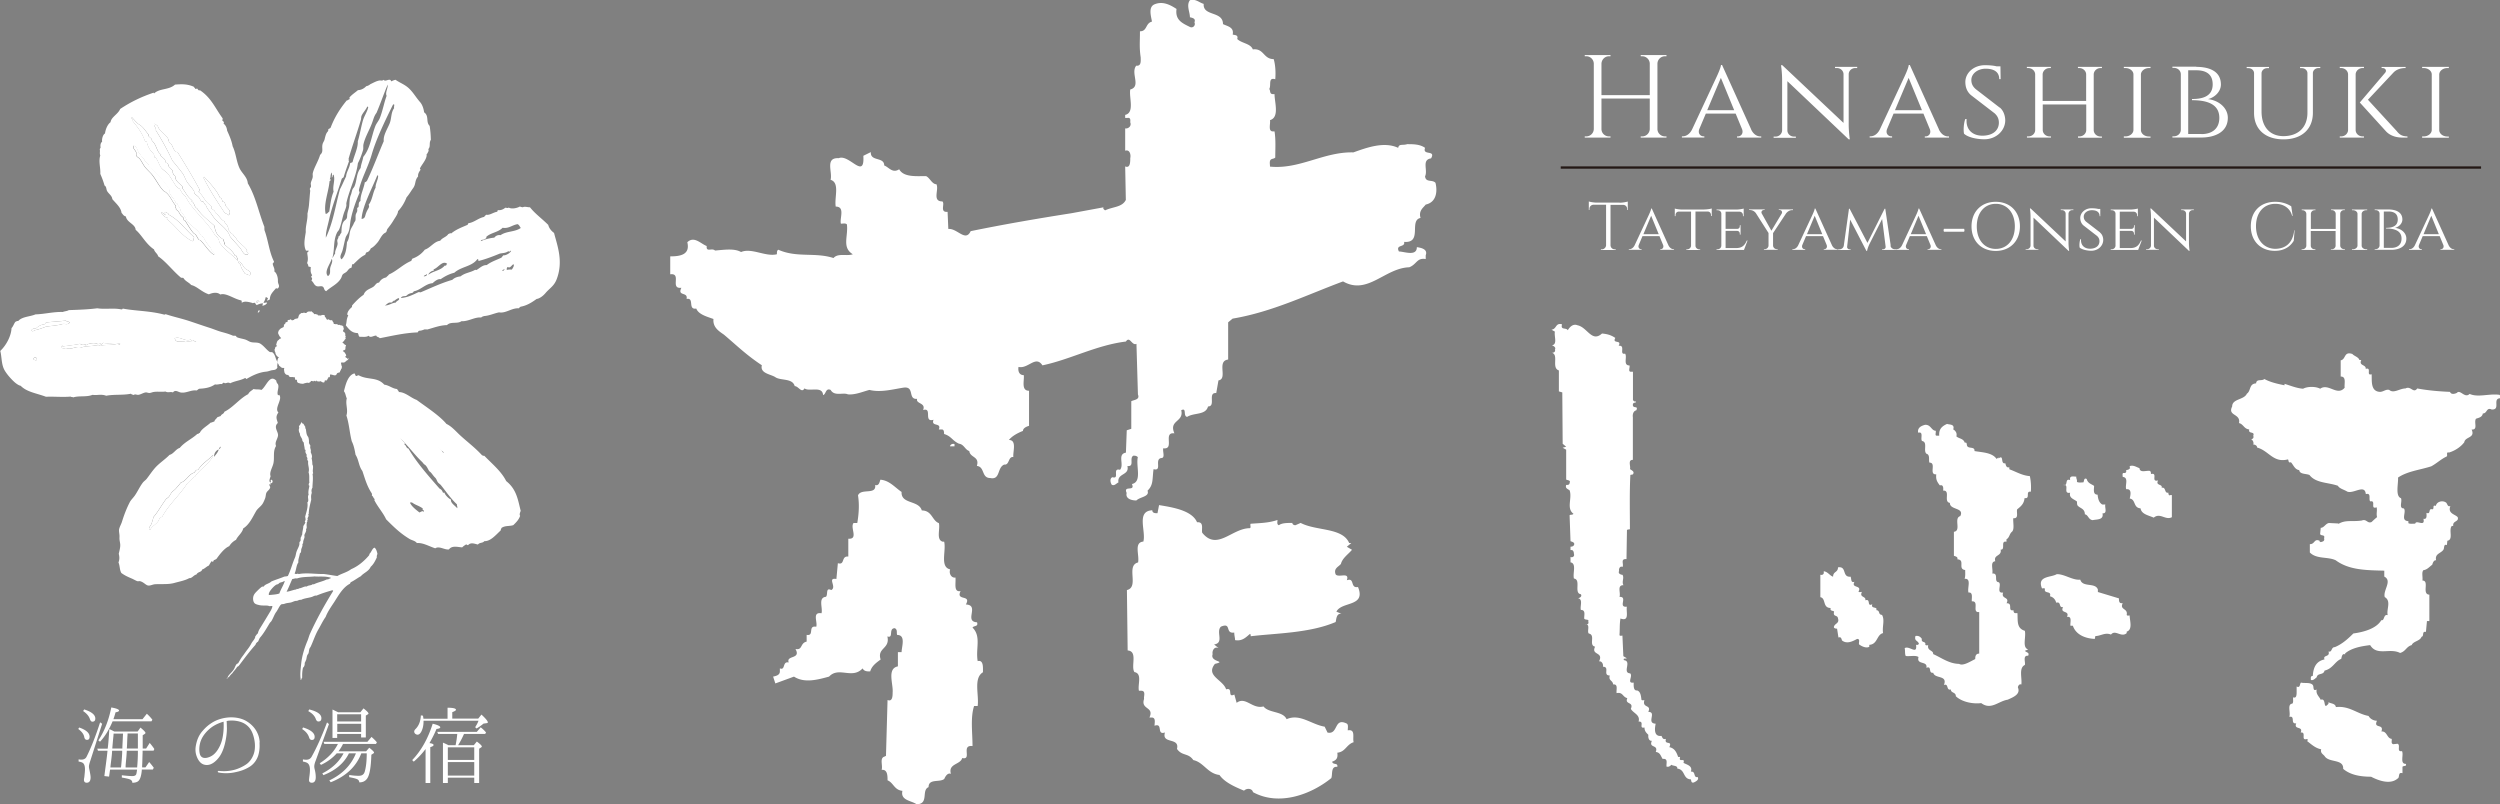
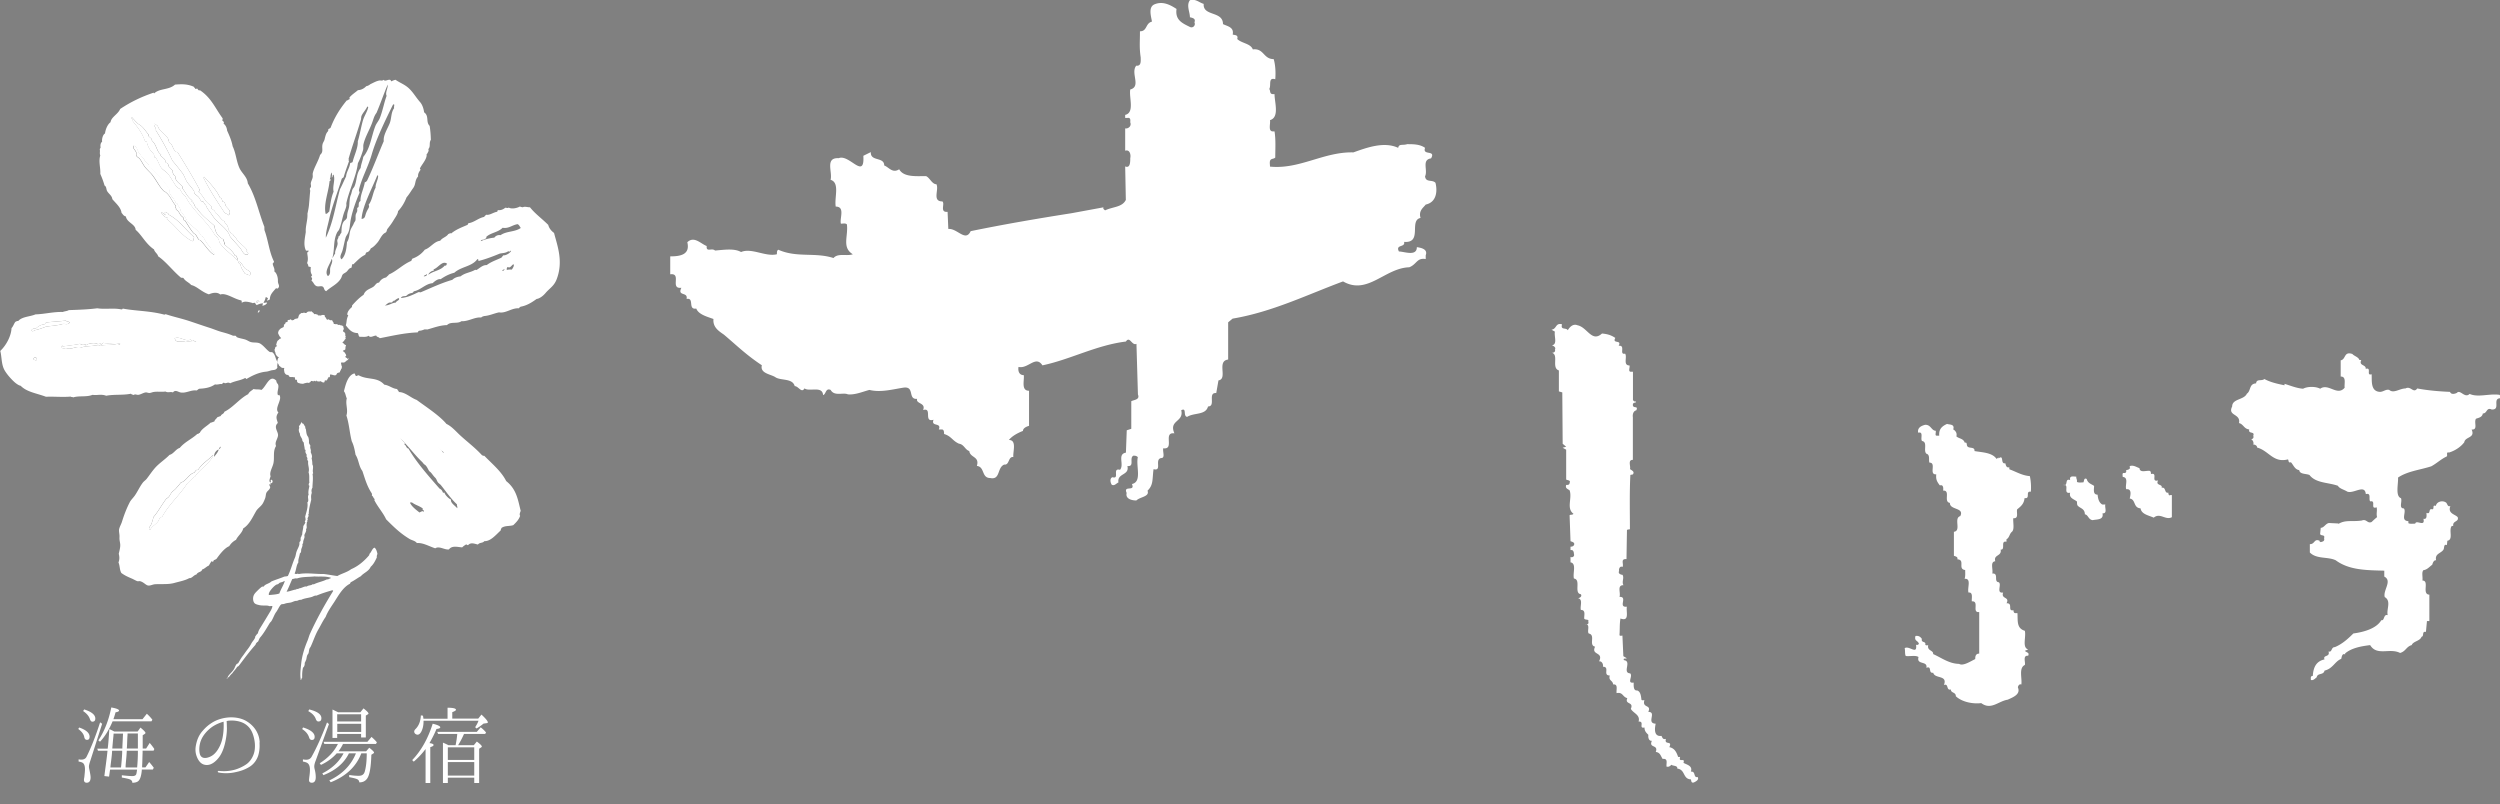
<svg xmlns="http://www.w3.org/2000/svg" id="_レイヤー_2" viewBox="0 0 270.69 87.08">
  <rect x="0" y="0" width="270.69" height="87.08" fill="#808080" stroke="none" />
  <defs>
    <style>.cls-1{fill-rule:evenodd}.cls-1,.cls-2{fill:#fff}</style>
  </defs>
  <g id="_レイヤー_1-2">
    <path class="cls-1" d="M32.62 45.67c.05.05.1.1.09.17.04.01.08 0 .13.04.09.11.13.23.22.34 0 .04 0 .08-.02.13.05.03.05.08.08.12.05.29.04.6.25.84.08.21.1.44.08.68.09.08.08.19.17.27-.11.26.11.42.02.68.07.22.21.42.1.69.06.21.08.43.08.66.18.26-.03.65.09.93-.01.04-.03.08-.07.09.09.47 0 1-.01 1.5-.14.22-.1.39-.07.56-.11.3-.07.48-.06.74-.12.51-.25.97-.27 1.5.02.07-.04.05-.06.11.06.04.03.11.04.17-.04.07-.09.17-.11.26 0 .03.03.08.02.13 0 .03-.05.07-.06.11 0 .03.04.05.03.07 0 .03-.06.05-.06.07 0 .03-.02.18-.03.26-.01.14.03.28 0 .39 0 .04-.05.08-.06.11 0 .06.03.13 0 .2-.04.18-.16.32-.18.46-.01.09.03.15.01.22-.03.2-.17.38-.14.63-.03.03-.07.09-.09.15.05.15-.06.32-.11.5-.05.16.03.35-.16.47-.04.34-.21.66-.16.97-.25.35-.21.79-.41 1.2.13.1.24.05.36.02.04 0 .04.03.07.05.87-.17 1.82.01 2.72-.01.52.06.99.16 1.48.22.43-.26 1.05-.4 1.49-.74.73-.31 1.37-.83 1.95-1.51 0-.05.05-.11.04-.16.2-.15.3-.61.55-.66.19.15.26.45.31.68-.07.16-.08.23-.07.38-.21.45-.37.75-.66 1.01-.23.51-.74.64-1.07 1.02-.37.2-.71.47-1.09.65-.03.05-.06.1-.08.16-.76.38-1.23 1.24-1.71 1.99-.33.5-.72 1.05-.93 1.61-.31.43-.52.9-.79 1.36-.35.6-.55 1.27-.84 1.88-.03.06-.08.1-.1.15-.08.17-.07.38-.13.55-.03.07-.1.13-.13.21-.07.16-.07.34-.12.49-.06.13-.1.24-.16.34.03.2-.06.44-.18.51-.09.38-.1.74-.09 1.08-.06.09-.11.17-.11.26-.09 0-.05-.1-.06-.14-.07-.51 0-1.04.06-1.6.08-.83.33-1.67.7-2.55.1-.25.16-.52.28-.77.69-1.53 1.6-3.16 2.49-4.59-.03-.03-.07-.05-.07-.08-.59.17-1.18.35-1.74.59-.2-.03-.34.09-.5.14-.38.12-.81.14-1.17.32-.17-.03-.3.06-.45.11-.25-.02-.41.11-.64.17-.16.04-.36.05-.53.09-.08.02-.17.06-.26.08-.1.02-.19 0-.26.04-.17.09-.39.62-.55.82-.21.28-.34.71-.53 1-.05.07-.13.13-.18.21-.32.53-.65 1.12-1.02 1.54-.11.12-.15.31-.24.46-.12.06-.26.23-.27.34-.62.68-1.22 1.5-1.76 2.21-.05.08-.13.15-.23.18-.17.3-.37.45-.51.68-.15.14-.24.23-.38.43-.13 0-.11.19-.25.14.01-.06.07-.03.1-.05.03-.32.57-.64.76-1.08.05-.11.11-.28.23-.43.05-.01.11-.07.16-.08.12-.21.29-.52.45-.73.19-.24.37-.53.58-.79.15-.2.26-.36.39-.61.14-.27.44-.52.43-.78.13-.14.14-.22.29-.33.02-.15.09-.32.18-.47.38-.61.81-1.32 1.19-1.96.09-.16.17-.33.2-.5-.11-.06-.21 0-.32-.01-.06 0-.11-.05-.17-.05-.27-.04-.6.01-.92-.06-.12-.03-.33-.07-.45-.15-.27-.16-.28-.65-.17-.9.08-.2.27-.38.41-.52.15-.15.33-.32.49-.43.05 0 .11-.03.18 0 .13-.28.58-.31.83-.56.46-.2.94-.33 1.4-.53.13-.02.27-.02.39-.07.32-.64.48-1.34.77-1.99.09-.21.1-.47.19-.7.08-.21.22-.45.27-.65.04-.12 0-.25.04-.34.05-.08.1-.06.11-.2v-.26c.11-.14.08-.21.18-.37-.02-.28.12-.61.11-.89.08-.11.16-.25.22-.37.03-.05-.06-.07-.05-.12.01-.08.04-.1.08-.16-.01-.12-.01-.24-.05-.36.12-.48.34-1.07.24-1.55.24-.21-.05-.56.14-.84-.08-.29.02-.62.08-.94 0-.05-.08-.07-.08-.11.02-.08 0-.18.08-.23-.05-.38.04-.79-.09-1.14.13-.43-.1-.76-.04-1.18-.04-.06-.04-.12-.11-.17.06-.15 0-.26-.07-.37 0-.08.03-.16 0-.23-.1-.13-.15-.27-.1-.44-.01-.04-.05-.07-.1-.09.01-.23-.1-.48-.09-.75-.11-.03-.05-.1-.16-.16.03-.3-.29-.49-.26-.79-.11-.17-.18-.43-.07-.63a.492.492 0 0 1-.04-.21c.14-.09.17-.25.29-.42M34 62.42c-.62.06-1.29.02-1.86.22-.13-.06-.33.05-.49.05-.18.38-.38.92-.62 1.38.36-.03.74-.22 1.05-.24.02-.04.04-.06.06-.08.07.05.09 0 .14.03.04-.05.09-.06.13-.08.28-.02.54-.25.81-.19.14-.16.5-.09.67-.28.02.05.04.03.09.04.44-.23.95-.3 1.39-.53.08.02.12-.04.19-.01.07-.11.21-.04.27-.17-.64-.21-1.19-.09-1.83-.15m-3.22.49c-.16.14-.34.13-.51.21-.05.03-.1.1-.15.13-.08.04-.18.04-.24.09-.19.12-.49.43-.65.68-.09.16-.16.3-.11.42.39-.04.79-.05 1.13-.17.15-.45.44-.88.58-1.32-.02 0-.03-.02-.04-.03m19.26-3.64c-.51-.04-1.11-.23-1.44.22-.47.07-1.05-.41-1.48-.12-.73-.24-1.32-.62-1.99-.57-.19-.25-.5-.28-.77-.43-1-.6-1.65-1.23-2.56-2.14-.31-.68-.87-1.3-1.22-1.97-.1-.07.01-.18-.05-.25-.14-.11-.11-.26-.29-.36.09-.09-.02-.14.02-.21-.53-.78-.75-1.61-1.03-2.44-.41-.55-.38-1.2-.74-1.76-.09-.5-.18-1-.41-1.46-.24-.92-.28-1.88-.58-2.79.21-.66-.13-1.2.04-1.86-.13-.25-.12-.53-.31-.77.15-.54.37-1.73 1.14-1.93.08.08.08.19.16.28.11.02.2-.1.31-.07.97.53 1.98.14 2.76 1.01.54.07.91.45 1.4.47 0 .13.19.2.17.33.7 0 1.3.63 1.93.85 1.13.83 2.49 1.71 3.23 2.6.58.27 1.04.83 1.49 1.24.77.71 1.62 1.34 2.35 2.14.1.06.18.09.26.07.86.89 1.85 1.69 2.37 2.74 1.13.89 1.27 2.04 1.57 3.22-.06.18-.17.39-.06.54-.14.42-.42.7-.74 1.01-.42.14-.87.03-1.26.29-.06.1-.1.2-.11.29-.5.45-1.09 1.19-1.76 1.15-.2.25-.49.11-.7.37-.37-.08-.77-.27-1.06.06-.06.02-.13-.03-.21-.08-.16.1-.31.2-.45.34m-2.51-11c-.2.07.1.29.24.29-.15.08.18.19.13.39.04-.04.1.02.15.05.14-.15.04-.24-.04-.34-.03.04-.06.07-.1.03.03-.05.04-.08.04-.12-.23-.12-.31-.08-.41-.3m-3.68-.27c-.1.03-.02.07-.05.14.24.11.14.35.43.42.88 1.53 2.19 2.99 3.36 4.33.22.11.3.24.35.4.08.09.14.04.2.04-.02.18.48.7.69.74-.07.39.46.67.67.95.07-.16-.05-.27-.02-.42-.7-.65-1.18-1.39-1.73-2.07-.11-.14-.28-.21-.37-.37-.09-.15-.12-.3-.24-.43-.28-.26-.41-.57-.66-.72-.17-.26-.28-.62-.58-.77-.39-.67-.9-1.19-1.27-1.83-.03.04-.05.09-.09.07.03-.25-.34-.42-.4-.65-.12-.08-.18.08-.3-.01-.02-.43-.41-.46-.65-.85.08.36.39.78.68 1.01m.71 6.39c-.05.09-.14-.05-.18.07.18.41.74.82 1.02 1.04.19-.09.36-.22.45-.07.15-.19-.21-.16-.09-.37-.52-.35-.76-.34-1.19-.66" />
    <path class="cls-1" d="M39.73 43.16c.25 0 .34.22.58.48.27.29.67.48.95.8.43.49.81 1.13 1.35 1.35.9 1.07 1.94 2.19 2.84 3.33.05.1.1.2.05.26.5.37.95 1.02 1.48 1.28.05.28.29.3.45.44.05.04.01.12.07.17.05.06.19.09.28.16.08.08.16.21.23.28.16.14.39.2.52.31.06.05.13.21.21.29.13.15.18.26.36.49.27.36.75.52 1.01.97.46.29 1.13.72 1.32 1.3-.33.11-.53-.31-.75-.51-.21-.2-.47-.42-.78-.7-.17-.15-.38-.31-.47-.43-.04-.06-.04-.14-.08-.2-.29-.35-.73-.58-1.11-.88-.76-.6-1.46-1.37-1.99-2.01-.08-.07-.19-.02-.27-.08-.89-.73-1.68-1.89-2.64-2.79-1.21-1.16-2.42-2.72-3.58-4.22-.04-.04 0-.07-.03-.11m-.87 2.4s.06-.03.08-.05c.35.25.63.76.97 1.08.54.5 1.11.91 1.67 1.46.59.28 1.13 1.02 1.62 1.44.06.11-.02.17.02.28.43.29.58.69 1.02.97.36.49.52.65.88 1.14 1.31 1.2 2.66 2.14 3.74 3.54-.51-.25-.97-.72-1.49-1.15-1.05-.87-2.06-2.02-3.12-3.04-.04-.09-.03-.16-.07-.25-.41-.39-.81-.81-1.21-1.24-.09.04-.14-.08-.23-.07-.99-.92-2-2.01-2.97-2.92-.1-.1-.24-.14-.33-.25-.22-.28-.36-.66-.59-.94m6.55 2.38c.31.05.66.65 1.02.79.33.49 1.01.91 1.25 1.43.26-.02.29.25.6.59.25.28.47.32.37.69-1.07-.63-2.31-2.38-3.21-3.4.03-.02-.02-.07-.03-.1m-2.11 3.82c.12.02.23.14.35.17.06-.07-.13-.1-.08-.21.54.08.98.66 1.5.81.51.58 1.06.92 1.6 1.33.03.15.12.25.06.41-.97-.29-1.82-1.29-2.74-1.9-.07-.08 0-.12-.08-.2-.07-.07 0 .13-.11.06-.16-.21-.36-.21-.5-.49m7.68 4.17c.31.01.49.35.73.56.22.18.61.23.65.61-.56.13-.96-.74-1.38-1.16m-7.12-10.79c.32.34.71.29.82.71.14.06.17-.11.3-.05.1.22.51.3.52.56.04 0 .06-.06.08-.09.5.55 1.1.96 1.62 1.54.34.09.52.4.73.63.28.1.47.37.79.58.15.1.21.24.32.37.12.13.3.17.44.28.67.55 1.3 1.19 2.12 1.68 0 .15.15.23.1.4-.26-.23-.85-.41-.85-.81-.22 0-.81-.41-.83-.59-.05.03-.1.08-.2 0a.63.63 0 0 0-.42-.32c-1.43-1.09-3.02-2.25-4.19-3.58-.29 0-.25-.26-.51-.31.01-.07-.07-.11.03-.15-.33-.17-.72-.51-.88-.85m8.42 5.3c-.07.23.28.13.17.34-.12-.13-.26.03-.44.16-.32-.16-.96-.46-1.2-.82.01-.12.13 0 .16-.1.49.23.72.18 1.31.41M38.18 28.59c-.12.16-.06.27-.14.41-.26.03-.35.27-.5.41-.15.14-.33.19-.43.31-.1.13-.1.28-.21.45-.38.62-1.08.89-1.58 1.36-.27-.11-.18-.36-.37-.49-.18-.12-.47.04-.7-.07-.27-.14-.26-.36-.53-.59.09-.15.12-.29-.05-.39.04-.06.08-.12.13-.19-.2-.31-.17-.52-.15-.89-.15-.01-.14-.03-.29-.08.07-.15-.1-.25-.1-.38.15-.4.03-.75 0-1.11.07 0 .12-.14.18-.15-.04-.11-.21-.01-.31-.06-.3-.59-.12-1.32-.02-2.01-.05-.63.23-1.35.18-1.98.08-.37.16-.75.18-1.13.04-.38.07-.91.12-1.35 0-.06-.05-.14-.04-.21.01-.08.1-.15.12-.24.02-.12-.03-.24-.02-.36.03-.23.17-.44.2-.63.04-.17-.02-.32.02-.48.13-.58.59-1.28.79-1.97.42-.36.13-.71.28-1.21.04-.13.14-.27.19-.41.04-.15.12-.55.24-.75.07-.13.21-.2.17-.38.07-.11.18-.08.26-.2.43-1.13 1-2.03 1.74-2.94.11 0 .2-.12.3-.13.07-.09-.04-.13.01-.21.29-.33.61-.52.91-.78.32-.01.63-.15.9-.43.16-.02.31-.11.45-.22.33-.15.62-.33.96-.39.15-.03.32.07.45-.08.22.23.47-.07.73.01.08.04.07.11.12.16.15-.08.3-.14.46-.17.5.36 1.05.51 1.55 1.03.42.43.67.89 1.1 1.38.28.32.4.79.44 1.11.57.41.16 1.04.6 1.47.08.5.12 1 .13 1.51-.23.36 0 .71-.27 1 .02.07.03.15.02.23-.09.12-.09.25-.21.32.08.49-.5 1.09-.71 1.52-.05.08.09.12.04.2-.2.26-.28.49-.25.69-.41.49-.2.82-.56 1.3-.2.27-.39.62-.69.97-.22.55-.48 1.02-.92 1.49-.02.3-.25.61-.47.96-.22.38-.46.68-.66.94-.1.12-.07.24-.15.35-.07.1-.15.1-.26.19-.29.24-.46.69-.69.96-.25.29-.46.51-.72.63-.09.22-.26.42-.47.43-.09.1-.1.19-.14.27-.47.21-.81.58-1.21.96-.04.13-.14 0-.21.04m2.64-16.36c-.27.34-.34.74-.49 1.12-.29.77-.76 1.53-.92 2.29-.04.2.01.4-.04.6-.14.49-.36 1.06-.56 1.43-.17 1.4-.91 2.81-1.24 4.28-.03.11.01.24-.01.34-.06.32-.21.59-.31.93-.16.54-.25 1.11-.47 1.63-.05.12-.17.21-.23.34-.43.9-.24 1.84-.5 2.72.07.02.14-.3.3-.44-.06-.31.21-.67.26-1.04.02-.14-.05-.3-.03-.42.02-.14.19-.27.09-.4.19.01.17-.24.35-.4.04-.44 0-.81.24-1.2.08-.14.25-.19.34-.38.06-.11.03-.29.07-.49.04-.27.18-.6.2-.85.04-.34.02-.83.18-1.19.09-.23.09-.38.18-.6.04-.1.14-.19.19-.28.31-.67.19-1.41.69-2.03.03-.39.23-.82.28-1.2.77-.92.87-2.21 1.31-3.34.12-.3.35-.55.47-.83.33-.82.45-1.62.75-2.44-.17-.36.16-.83.12-1.22-.41.94-.75 1.97-1.21 3.05m1.77-.86c-.89 1.82-1.81 3.7-2.3 5.4-.39 1.34-1.13 2.64-1.38 3.84 0 .11.09.19.06.3-.34.79-.74 1.86-.94 2.86-.1.51-.09 1.05-.29 1.47-.1.22-.23.33-.29.58-.11.39-.22 1-.32 1.33-.08.31-.39.69-.1.95.48-.44.54-1.29.59-1.86.31-.47.22-1.01.43-1.44.14-.28.22-.37.3-.57.04-.12.16-.26.18-.34.05-.18-.01-.42.04-.64.03-.11.12-.24.15-.35.03-.12-.01-.27.01-.35.03-.07.13-.07.14-.14.05-.22-.05-.46.21-.63-.03-.64.37-1.37.47-2.03.09.01.16-.07.24-.16.66-1.39 1.22-2.92 1.81-4.28-.07-.63.38-1.29.64-1.93.22-.56.13-1.18.49-1.66-.07-.12.07-.3-.03-.42-.03.04-.07.01-.09.07m-3.41 1.19c-.07.14-.03.29-.08.44-.39 1.36-.94 2.84-1.33 4.22.05.08-.03.19.05.25-.2.58-.42 1.16-.58 1.73-.07.09-.15.1-.21.18-.45 1.48-1.06 2.99-1.37 4.42-.15.69-.37 1.34-.35 1.96.81-1.7 1.03-3.43 1.53-5.25.3-.57.38-.81.66-1.38.05-.54.37-.88.44-1.43.08-.09.19-.04.27-.14.15-.66.6-1.54.56-2.23.24-.79.34-1.52.56-2.28.14-.48.5-.99.57-1.44-.03-.02-.06-.03-.1-.06-.15.35-.46.65-.62 1m1.68 6.51c-.54 1.35-1.62 3.35-1.68 4.67.42-.06.35-.3.5-.67.18-.47.42-.61.26-.87.4-.46.45-1.32.76-1.85-.05-.42.37-1.03.25-1.36-.04.03-.06.09-.1.07m-5.11.36c-.01.13.15-.02.12.08-.04.11-.11.06-.15.17-.11 1.17-.66 2.44-.42 3.52.21-.01.24-.16.39-.25.12-.71.16-1.4.47-2.16-.14-.58.21-1.27 0-1.83-.18.02-.04.28-.2.29.02-.18.04-.36 0-.53-.19.26-.08.46-.21.71M35.5 29.9c.36-.21.19-.62.26-.91.07-.33.32-.67.16-.97-.19.61-.85 1.4-.42 1.87m5.23 6.45c-.28-.02-.61.3-.82.01-.26.19-.64.1-.97.12-.15-.1-.09-.3-.22-.41-.66 0-.97-.45-1.28-.84.13-.39.04-.58.25-1.03.06-.09-.11-.08-.09-.16.03-.35.31-.61.5-.78.04-.08-.02-.12.06-.22.38-.42.77-.82 1.21-1.11.2-.57.74-.64 1.08-.89.2-.15.29-.43.59-.43.19-.34.46-.5.77-.56.09-.13.22-.17.3-.32.85-.37 1.55-1.12 2.42-1.47.03-.08.07-.16.11-.24.51-.18.97-.48 1.36-.98.6-.19 1-.89 1.66-.96.26-.36.65-.38.89-.74.12 0 .16-.13.3-.05.54-.45 1.17-.67 1.78-.94.03-.05.06-.12.08-.17.63-.08 1.09-.57 1.71-.68.06-.11.15-.16.22-.24.39.08.76-.26 1.19-.32.03-.06.05-.12.07-.18.32.04.58-.07.81-.26.13 0 .29.08.37-.02.29.19.88.08 1.21-.11.12.05.23.08.33.08.2-.12.51.02.76 0 .57.72 1.29 1.22 1.98 1.91.09.34.3.63.63.87.37 1.43 1.03 3.1.27 5.05-.29.73-.77.95-1.21 1.48-.27.31-.63.58-.95.62-.53.39-1.09.73-1.74.84-.05.06-.13.06-.16.17-.79-.06-1.44.58-2.16.44-.55.11-1.04.36-1.62.4-.11.04-.23.06-.32.16-.68-.08-1.38.44-2.14.4-.45.32-1.16 0-1.56.42-.78.02-1.44.29-2.15.48-.09-.03-.16 0-.27-.02-.18.07-.37.15-.59.15-.07.02-.12.09-.16.18-1.43.05-2.76.37-4.11.63-.13-.16-.35-.11-.38-.3m13.68-11.66c-.47.49-1.26.53-1.74.96-.05.04 0 .13-.04.18 0 0-.21.11-.26.14-.1.04-.31-.01-.32.17.46-.2.94-.33 1.46-.38.17-.22.4-.31.68-.27.65-.46 1.54-.32 2.19-.78-.12-.14-.15-.31-.34-.41-.56.07-.97.51-1.62.39m.61 2.53c-.26.21-.59.2-.91.26-.76.31-1.53.61-2.33.81 0-.08.03-.18-.11-.21-.58.82-1.75.8-2.5 1.48-.53.13-1.02.38-1.48.7-.26-.07-.63.2-.87.43-.78.06-1.29.75-2.04.88-.04.11-.11.12-.16.18-.26.02-.47.13-.66.32-.2.05-.45-.02-.58.22.72-.04 1.31-.35 1.93-.64.08.05.11-.03.19.04 1.14-.48 2.26-1.02 3.45-1.36.25-.24.56-.34.9-.38.46-.38 1.06-.41 1.56-.7.05 0 .09-.02.15.02.37-.21.67-.56 1.12-.54.49-.38 1.07-.55 1.6-.81.08-.12.17-.2.19-.25.24.05.75-.23.86-.49-.02.04-.05 0-.06-.02-.09.09-.15.17-.24.07m-.07 1.7a.31.31 0 0 0-.1.33c.16-.05.34-.05.54-.04.1-.15.31-.46.17-.58-.21.11-.36.49-.61.29m-.59.42c.11.06.27-.15.24-.19-.07.09-.21.03-.24.19m-7.99.42c.55-.43 1.28-.42 1.76-.99.06.02.13.02.17-.02-.09-.07.09-.07.08-.17-.5-.4-.96.43-1.43.59-.07.08 0 .11-.04.18-.13-.08-.59.27-.54.41m-.52.17c.15.05.44-.11.34-.24-.07.13-.22.07-.34.24m-3.29 2.71s.02-.09 0-.08c-.06.04-.06.15-.13.19-.06.05-.26 0-.38.06-.18.1-.26.21-.41.29.53-.02.67-.26 1.19-.32.07-.21.46-.24.33-.48-.24.04-.4.24-.59.34M21.51 20.78c.57.47.6 1 1.31 1.45 0 .12.19.16.08.33.12.15.44.24.38.46.44.26.63.8 1.01.92.04.28.48.46.4.89.11.14.27.28.32.44.25.02.26.32.51.44.25.58 1 .94 1.23 1.39-.03.04-.04.07-.05.09-.01.06.25.15.13.32-.38.26-.64-.43-.8-.62-.38-.46-.83-.92-1.14-1.31-.19-.69-1.03-1.25-1.59-1.86-.19-.21-.35-.47-.51-.69-.19-.27-.42-.53-.49-.81-.14-.11-.22-.25-.29-.39-.3.01-.32-.26-.5-.48-.13-.16-.36-.29-.45-.41-.04-.06-.01-.17-.05-.23-.2-.37-.56-.7-.8-1.08-.14-.23-.26-.62-.45-.88-.35-.46-.74-.94-1.1-1.37-.52-1.12-1.12-2.22-1.8-3.29.07-.28-.24-.43-.18-.71.03 0 .05.02.07.03.11.02.23.19.32.19.13.56.75.84 1.08 1.33.09.14.1.36.19.5.05.08.16.11.2.17.19.3.21.54.45.79.09.04.18.08.26.12.77 1.24 1.64 2.65 2.35 4-.07.1-.01.14-.09.25m2.76 5.67c.11.12.29.27.59.52.26.23.5.53.54.71.05 0 .12 0 .18.04.03.18.19.32.15.52-.75-.78-1.39-1.14-1.97-1.95-.04-.3-.21-.62-.47-.76-.8-1.5-2.47-2.71-3.21-4.24-.28-.17-.46-.54-.64-.83-.34-.15-.46-.41-.66-.72-.16-.25-.47-.78-.66-.96-.23-.24-.52-.4-.68-.61-.24-.34-.33-.74-.57-1.05-.02-.03-.11-.03-.13-.06-.06-.09-.02-.18-.07-.28-.08-.19-.29-.33-.42-.53-.19-.29-.3-.57-.37-.88-.12-.01-.08-.04-.2-.09-.28-.82-.7-1.38-1.32-2.15.05-.18-.22-.23-.11-.43.24.25.44.51.73.75.5.26.75.73 1.12 1.18.02.03-.04.1-.02.12.14.18.4.26.36.5.55.48.47 1.15.99 1.51-.05.06-.02.09-.03.14.14.12.36.29.45.42.05.07 0 .14.05.23.04.07.18.1.26.21.07.08.07.25.13.31.19.21.33.32.41.48-.03.22.07.4.26.53-.02.54.45.75.8 1.16.01.04 0 .09-.04.15.41.48.52.91 1.08 1.33-.02.03-.04.06-.06.1.37.2.23.57.59.77.53.78 1.04 1.1 1.88 1.87.09.68.3 1.1 1 1.5-.08.17.18.37.04.47m.49-3.1c-.05-.12-.24-.15-.43-.28-.78-1.18-1.55-2.36-2.14-3.52-.06-.12-.18-.21-.09-.38.59.62 1.38 1.46 1.72 2.24.13.09.1.07.22.15-.03.12.09.18.04.31.31-.05.31.31.36.41.13.3.74.6.32 1.06m-6.33-2.7c-.04.07-.07.13-.11.2.24.29.27.53.58.72-.07.19.19.26.14.44.08.07.11 0 .18.04.05.3.39.5.36.83.3.38.53.7.72 1.08.48.63 1.17.94 1.52 1.61.15.09.09.07.25.16.21.48.46.79.82 1.21 0 .33.42.33.34.7-.54-.28-1.02-1.11-1.47-1.55-.05-.05-.15-.04-.2-.1-.13-.15-.2-.37-.34-.53-.07-.09-.2-.12-.26-.21-.35-.42-.62-.93-.89-1.32-.02-.03-.11-.03-.13-.06-.05-.07 0-.14-.04-.23-.04-.08-.21-.18-.3-.3-.17-.22-.2-.43-.51-.61.07-.15-.14-.2 0-.38-.47-.52-.71-1.33-1.31-1.61-.55-.52-.89-1.38-1.43-1.95-.21-.22-.41-.41-.61-.65-.22-.29-.36-.62-.57-.89-.09-.13-.28-.19-.36-.33-.06-.12 0-.29-.04-.4-.08-.23-.41-.42-.25-.7.47.11.36.79.75.93 0 .07.04.13.02.21.18.2.4.3.41.49.23.19.5.44.49.64.87.7 1.66 1.59 2.28 2.55m-.56 2.35c.19.14.31.1.37.3 1.18.62 1.82 1.64 2.75 2.43-.07.2.02.32-.19.45-1.19-.6-1.75-1.61-2.77-2.4.08-.09.03-.14.07-.21-.24.14-.5-.3-.7-.49.14-.08.34.21.52.28.05-.14-.24-.17-.06-.36m7.97 5.38c.31.08.42.47.66.72.26.26.76.29.56.76-.22 0-.37-.15-.54-.16-.19-.32-.44-.61-.48-.98-.1-.11-.28-.17-.2-.34m2.18 4.38c-.18-.11-.15.07-.22.11-.13-.04-.05-.15 0-.25.09.02.3-.05.22.14m0 .88c.19.01-.02.35-.13.23.05-.08.08-.15.13-.23m-6.78 3.36c-.32.22-.79-.05-1.13.1-.45-.17-1.11.17-1.19-.42.63-.22 1.08.39 1.7.16.13.03.1.11.22.14.04.02.06-.04.09-.08.12.12.18.11.32.11m-8.25.27c0 .13-.28.07-.18-.05.05-.01.11 0 .18.05m-.33.01c-.54.16-1.15.09-1.71.17-.03-.14.13-.18.19-.28.53.1.99 0 1.48.02.07.01.05.05.04.09m-5.13-2.32c-.22.33-.56.1-.8.18-.58.17-1.21.18-1.81.29-.35.14-.69.26-1.06.35-.16.02-.34.25-.49.06.03-.15.3-.28.5-.23.27-.26.58-.42.94-.45.03-.08.1-.07.13-.18.7-.11 1.44-.11 2.14-.22.17.15.25.06.44.2M3.96 39c-.14.08-.25-.08-.37-.08.09-.37.53-.18.37.08m19.07 10.3s.05.03.05.07c-.5.95-1.39 1.39-1.95 2.22-.32.17-.56.62-.88.8-.73 1.15-1.99 2.27-2.68 3.56-.12.03-.2.15-.31.19-.14.62-.81.75-.99 1.25-.3-.14 0-.39.09-.58.13-.28.2-.59.27-.83.43-.47.88-1.3 1.34-1.92.07-.09.21-.14.29-.24.15-.16.23-.4.37-.54.14-.14.27-.22.4-.36.19-.22.39-.42.55-.66.57-.13.9-.97 1.47-1.07.07-.17.18-.19.18-.34.03.13.14.02.23.02.46-.73 1.06-.99 1.57-1.57" />
    <path class="cls-1" d="M26.18 32.76c-.01-.08 0-.17-.05-.23-.79-.15-1.66-.86-2.28-.64-.32-.29-.84-.2-1.23-.02-.8-.26-1.29-.87-1.92-1.01-.27-.31-.62-.39-.84-.76-.1-.04-.17 0-.27-.04-.89-.74-1.6-1.72-2.47-2.31-.05-.28-.39-.46-.44-.74-.91-.61-1.35-1.6-1.99-2.12-.05-.65-.95-.78-1.06-1.45-.29-.08-.32-.25-.47-.39-.07-.59-.6-1.02-1-1.49-.03-.38-.41-.58-.57-.89-.1-.2-.05-.46-.27-.58-.12-.43-.28-.85-.46-1.26.04-.66-.21-1.36 0-2-.1-.2 0-.47-.06-.68.03-.06.06-.11.09-.17-.02-.17-.05-.47.17-.64-.05-.21.05-.75.31-.89.05-.43.27-.98.6-1.22.06-.55.82-.87 1.04-1.43 1.15-.77 2.35-1.34 3.61-1.76.06.02.05.06.04.1.62-.61 1.61-.36 2.29-.98.68-.05 1.29-.09 2.03.23.02.09.17.14.17.24.08.04.12-.04.19-.05.1.1.15.27.31.19 1.25.84 1.66 1.97 2.47 3.06-.06.08.02.1-.06.19.06.11.27.17.14.36.23.17.36.44.39.76.25.55.49 1.1.6 1.7.36.74.39 1.58.73 2.34.25.57.86.98.91 1.67.88 1.48 1.18 3.17 1.81 4.75-.07.11.04.17-.02.28.43 1.13.51 2.37 1.05 3.45-.03.08-.08.17-.14.19 0 .3.25.53.17.87.26.16.41.66.39 1.05 0 .37.27.49 0 .79-.07 0-.15.06-.18-.05-.38.44-.69.72-.69 1.23-.09.08-.21.11-.32.14.02-.12.04-.08.11-.2 0-.09-.12-.14-.23-.19-.05.14-.1.43-.26.59.16.1.25-.04.4.02-.03.17-.29.3-.46.33-.14-.03.07-.18 0-.25-.25 0-.46.09-.68.19-.02-.08-.17-.13-.13-.23-.11-.08-.44.09-.29 0-.36-.1-.92-.26-1.19-.01m-4.56-12.27c-.71-1.35-1.58-2.76-2.35-4-.09-.04-.17-.08-.26-.12-.24-.25-.26-.49-.45-.79-.04-.06-.15-.1-.2-.17-.09-.15-.1-.37-.19-.5-.33-.5-.95-.77-1.08-1.33-.09 0-.21-.18-.32-.19-.01 0-.04-.02-.07-.03-.06.28.25.42.18.71.67 1.07 1.27 2.16 1.8 3.29.36.43.75.91 1.1 1.37.19.27.31.65.45.88.24.38.6.71.8 1.08.04.06 0 .17.05.23.09.12.31.25.45.41.18.22.2.49.5.48.07.14.15.28.29.39.07.28.3.54.49.81.16.23.32.49.51.69.56.61 1.4 1.17 1.59 1.86.3.39.76.85 1.14 1.31.15.19.42.88.8.62.12-.17-.14-.26-.13-.32.02-.02.03-.06.05-.09-.23-.45-.98-.81-1.23-1.39-.25-.12-.25-.42-.51-.44-.05-.16-.21-.29-.32-.44.08-.43-.36-.61-.4-.89-.38-.13-.56-.66-1.01-.92.06-.22-.25-.31-.38-.46.11-.17-.08-.21-.08-.33-.71-.44-.74-.98-1.31-1.45.08-.1.02-.15.09-.25m2.62 5.4c-.7-.4-.91-.82-1-1.5-.85-.76-1.35-1.08-1.88-1.87-.36-.2-.23-.57-.59-.77.02-.04.04-.07.06-.1-.57-.41-.67-.84-1.08-1.33.03-.06.05-.11.04-.15-.35-.41-.82-.63-.8-1.16-.19-.14-.29-.32-.26-.53-.08-.16-.22-.27-.41-.48-.06-.06-.06-.23-.13-.31-.08-.1-.23-.13-.26-.21-.06-.09 0-.15-.05-.23-.09-.13-.3-.29-.45-.42.01-.05-.01-.08.03-.14-.52-.35-.44-1.03-.99-1.51.04-.24-.23-.31-.36-.5-.01-.02.04-.09.02-.12-.37-.45-.63-.92-1.12-1.18-.29-.24-.49-.5-.73-.75-.11.19.16.25.11.43.62.77 1.04 1.33 1.32 2.15.13.05.08.08.2.09.06.31.18.59.37.88.13.2.34.34.42.53.05.1 0 .19.07.28.02.03.11.03.13.06.24.31.33.71.57 1.05.15.22.44.37.68.61.19.18.49.71.66.96.19.31.32.57.66.72.18.29.36.66.64.83.75 1.53 2.42 2.73 3.21 4.24.26.14.43.46.47.76.57.8 1.22 1.17 1.97 1.95.05-.21-.11-.34-.15-.52a.216.216 0 0 0-.18-.04c-.04-.19-.28-.48-.54-.71-.31-.25-.49-.41-.59-.52.15-.1-.11-.3-.04-.47m.18-3.72c-.05-.1-.05-.46-.36-.41.05-.13-.08-.19-.04-.31-.12-.08-.08-.06-.22-.15-.34-.78-1.13-1.62-1.72-2.24-.09.17.03.26.09.38.59 1.17 1.36 2.34 2.14 3.52.19.12.38.16.43.28.42-.47-.18-.76-.32-1.06m-8.29-4.21c.02-.2-.26-.45-.49-.64 0-.19-.24-.29-.41-.49.02-.07-.02-.14-.02-.21-.39-.14-.28-.82-.75-.93-.16.28.17.46.25.7.03.11-.02.28.04.4.08.15.27.21.36.33.21.27.35.6.57.89.2.24.4.43.61.65.53.58.88 1.43 1.43 1.95.61.28.85 1.08 1.31 1.61-.14.17.07.23 0 .38.32.18.35.39.51.61.08.12.25.22.3.3.04.09 0 .16.04.23.02.04.11.03.13.06.26.39.54.9.89 1.32.06.08.19.12.26.21.14.17.21.39.34.53.05.05.15.04.2.1.45.44.93 1.27 1.47 1.55.08-.36-.35-.37-.34-.7-.35-.42-.6-.73-.82-1.21-.15-.09-.1-.07-.25-.16-.34-.67-1.04-.98-1.52-1.61-.19-.39-.42-.7-.72-1.08.03-.33-.31-.53-.36-.83-.07-.05-.1.03-.18-.04.05-.18-.21-.25-.14-.44-.3-.19-.34-.43-.58-.72.03-.07.07-.13.11-.2-.61-.96-1.4-1.85-2.28-2.55m1.85 5.24c-.18-.07-.38-.36-.52-.28.19.2.45.63.7.49-.04.08 0 .12-.07.21 1.02.79 1.58 1.8 2.77 2.4.21-.13.13-.25.19-.45-.93-.79-1.57-1.81-2.75-2.43-.06-.2-.18-.16-.37-.3-.19.19.11.22.06.36m8.09 5.36c.04.37.29.66.48.98.16.01.32.16.54.16.21-.47-.3-.5-.56-.76-.24-.25-.34-.64-.66-.72-.08.17.1.23.2.34m1.77 3.9c-.06.1-.14.21 0 .25.08-.04.05-.22.22-.11.09-.19-.13-.12-.22-.14m2.32 12.11c-.36.49-.14.78-.06 1.13-.51.47.09.95.02 1.38-.06.4-.38.71-.21 1.11-.37.59-.14 1.26-.29 1.9-.1.43-.46.97-.3 1.37-.06.24-.23.53-.03.68.17-.09-.06-.08.08-.3.12-.01.24.17.11.34-.1.08-.28.02-.14.19-.05.07-.06-.09-.16-.02 0 .11.07.2.1.29-.03.25-.26.38-.37.54-.13.19-.09.41-.18.67-.06.16-.16.4-.25.55-.18.32-.56.54-.74.86-.39.68-.73 1.45-1.39 1.86-.09.47-.59.81-.77 1.23-.27.14-.53.35-.74.69-.54.21-1.09.97-1.4 1.4-.09-.05-.11.18-.23.06-.04.07-.08.15-.12.23-.11.04-.05-.05-.12-.09-.17.17-.23.33-.34.5-.26.1-.46.36-.72.42-.07.32-.46.22-.62.55-.29.04-.47.42-.78.39-.43.25-1.08.37-1.65.53-.65.17-1.37.09-2.06.13-.27.02-.57.21-.81.12-.23-.08-.44-.36-.8-.45-.08-.02-.19.02-.29 0-.14-.04-.39-.19-.57-.27-.54-.23-.81-.36-1.17-.62-.2-.35-.15-.78-.31-1.14.14-.36.1-.66.03-.94.08-.36.18-.69.16-1.01-.02-.28-.1-.44-.08-.79.02-.3-.09-.64-.04-.86.06-.29.24-.56.32-.85.22-.7.48-1.39.83-2.07.13-.25.36-.46.54-.71.32-.46.54-.97.86-1.39.12-.17.3-.27.43-.43.31-.4.59-.83.92-1.2.44-.5 1.1-.92 1.56-1.4.42-.09.69-.64 1.1-.75.58-.68 1.3-.95 1.92-1.53.11.06.16-.12.25-.09.19-.45.79-.75 1.18-1.12.14 0 .25-.1.39-.11.08-.25.23-.29.33-.47.12-.05.24-.09.36-.13.11-.25.32-.19.41-.47.92-.44 1.66-1.44 2.57-1.9.16-.31.39-.38.58-.56.3.08.54 0 .86.1.55-.41.89-1.74 1.61-1 0 .14.07.26.17.37.19.34-.17.88.02 1.21.03 0 .16-.06.09-.08.49.45-.54 1.47-.06 1.93m-6.4 3.98c.05-.01.2-.21.14-.27-.05.02-.19.2-.14.27m-.55.83c.21-.28.41-.48.5-.8-.3.1-.54.46-.5.8m-1.73 1.4c-.09 0-.2.11-.23-.03 0 .15-.12.17-.18.34-.57.09-.91.94-1.47 1.07-.17.24-.37.44-.55.66-.12.14-.26.22-.4.36-.13.14-.22.38-.37.54-.09.1-.22.15-.29.24-.46.62-.91 1.44-1.34 1.92-.07.24-.14.56-.27.83-.08.19-.39.44-.09.58.18-.5.85-.63.99-1.25.11-.03.19-.16.31-.19.69-1.28 1.95-2.4 2.68-3.56.32-.19.56-.63.88-.8.57-.83 1.45-1.27 1.95-2.22 0-.03 0-.05-.05-.07-.51.57-1.11.84-1.57 1.57m8.62-11.62c-.04.19-.09.39-.04.56-.16.31-.39.25-.66.31-.23.06-.37.13-.66.15-.68.08-1.37.39-2.02.78-.11-.01-.06-.08-.15-.11-.48.28-1.08.31-1.63.58-.28-.2-.49.12-.67-.07-.08.02-.15.07-.21.16-.26-.05-.43.09-.76.03-.5.35-1.08.44-1.69.47-.12.03-.2.15-.3.19-.57-.09-1.13.31-1.7.22-.29-.04-.6-.35-.86-.01-.3-.11-.5.07-.82-.1-.37.07-.83-.02-1.26.05-.16.02-.32.11-.48.11-.14 0-.25-.07-.39-.06-.26.03-.54.23-.8.26-.19.02-.34-.12-.5.02-.15-.06-.21-.04-.3-.14-.86.18-1.82.05-2.68.22-.55-.21-.97-.02-1.48-.1-.65.27-1.44.07-2.1.28-.11-.08-.17-.01-.28-.09-.86.08-1.79-.02-2.66.02-1.04-.39-2.08-.51-2.74-1.19-.2-.03-.45-.21-.64-.37-.44-.39-.98-1.02-1.18-1.46C.14 39.32.19 38.59.03 38c.69-.66 1.18-1.65 1.22-2.48.17-.14.27-.52.43-.68.09-.04.18-.1.29-.08.43-.49 1.27-.46 1.87-.72 1.01-.03 1.93-.29 2.96-.26.21-.09.45-.08.65-.2 1.08-.04 2.09-.07 3.08-.2.9.14 1.69-.06 2.6.12.06 0 .13 0 .16-.09 1.3.26 2.94.24 4.47.65.08.03.12-.03.18-.04.86.29 1.8.48 2.73.8.63.21 1.29.44 1.94.65.46.14.91.34 1.37.47.41.11.78.21 1.2.39.11.05.23 0 .35.04.03 0 .07.11.1.13.25.13.66.17.97.28.21.08.38.21.57.26.34.09.72-.01 1.03.18.4.26.65.65.99.88.12.06.2 0 .31.05.37.29.31.83.6 1.07m-9.17-2.38s-.04.1-.09.08c-.11-.02-.08-.11-.22-.14-.62.23-1.08-.38-1.7-.16.08.6.75.26 1.19.42.33-.15.81.12 1.13-.1-.14 0-.2.01-.32-.11m-8.09.35c-.09.12.18.17.18.05-.07-.05-.13-.05-.18-.05m-.19-.04c-.5-.02-.95.09-1.48-.02-.06.1-.22.15-.19.28.56-.08 1.17-.02 1.71-.17.02-.04.03-.08-.04-.09m-5.53-2.43c-.71.1-1.44.11-2.14.22-.03.11-.1.11-.13.18-.36.03-.67.19-.94.45-.2-.05-.46.07-.5.23.14.19.33-.05.49-.06.36-.08.71-.21 1.06-.35.6-.11 1.23-.12 1.81-.29.24-.08.58.15.8-.18-.19-.14-.27-.05-.44-.2m3.5 2.57c-.29-.24-1.06-.12-1.3.11-.13 0 .03-.12-.09-.12-.21.11-.32.09-.56-.04-.51.11-1.21.2-1.9.28.02-.04 0-.07-.03-.09-.09.08-.1.12-.12.23.2.08.36.08.52.03.65.25 1.05-.26 1.69-.06.49-.17 1.06-.11 1.57-.23.26.16.63-.02.53-.21-.08.09-.22 0-.31.11m-7.03 1.62c.12 0 .23.17.37.08.16-.27-.28-.45-.37-.08" />
    <path class="cls-1" d="M10.92 37.18c.11.19-.26.37-.53.21-.51.12-1.08.06-1.57.23-.63-.2-1.04.3-1.69.06a.73.73 0 0 1-.52-.03c.01-.11.03-.16.12-.23.03.02.05.06.03.09.69-.09 1.39-.18 1.9-.28.24.14.35.16.56.04.13 0-.03.12.09.12.24-.22 1.01-.34 1.3-.11.09-.1.23-.02.31-.11" />
    <path class="cls-2" d="M37.6 38.91v-.07c-.02-.02-.02-.05-.04-.08-.03-.02-.04 0-.07-.03 0 0-.03 0-.04-.01-.02-.02-.03-.05-.04-.07 0-.02-.02-.06-.01-.08 0 0 .01-.02.02-.01 0-.01.04 0 .05-.02-.02-.02.02-.04.03-.07h-.02s-.03-.07-.03-.1c0-.01-.01-.03-.03-.03.02-.03-.02-.05-.05-.07 0-.03-.02-.05-.04-.07-.01-.02-.01-.03-.02-.05 0-.01-.03-.02-.05-.04a.834.834 0 0 0-.12-.08c0-.01 0 0 0 0 0-.01-.01-.01-.02-.01 0-.04.07-.03.05-.08h.05s-.01 0-.02-.02c.02-.02.04 0 .07 0 .02 0 .04-.04.07-.05.01-.01.04-.01.05-.03 0 0-.02.02-.03.01 0 0 .01 0 .02-.01 0-.04.04-.04.05-.07h-.02c0-.02-.01-.03-.03-.05h.02c-.02-.02-.03-.05-.04-.05h.02s.01-.02.02-.03c.02-.03.03-.06.04-.08-.01-.01 0-.02 0-.04-.01 0-.01-.02-.03-.02-.02-.04.03-.04.05-.05.03-.03-.02-.06-.02-.09-.04-.02-.07-.01-.11-.04-.03-.02-.03-.05-.05-.07-.03-.02-.07-.03-.08-.07-.03-.02-.07-.06-.1-.06.01 0 0 0 0-.01.02 0 0-.02 0 0-.01-.02-.03-.03 0-.06h-.01s.03-.02.02 0v-.02c.03 0 .05-.04.07-.04.03-.04.07-.08.11-.13v-.01c.03-.05.05-.1.1-.12 0-.02.02-.05.03-.07s.03-.06.03-.08c-.02 0 0 0-.02-.02-.01.02-.05.04-.06.02 0-.03.06-.09.08-.14-.02-.01-.02-.01-.02-.03-.04 0-.03-.04-.05-.07.01-.02 0-.05.03-.07-.01-.01-.02-.03-.04-.03 0-.04.04-.06.05-.09a.076.076 0 0 0-.05-.02c0-.02-.02-.04-.02-.06-.01 0-.01-.01-.02-.03-.01-.04-.07-.09-.12-.13h-.07s0-.06.02-.09h-.02s0-.02.02-.03h-.02c.04-.08.12-.17.07-.24v-.07c-.01 0-.04-.02-.04-.02.01-.05 0-.09 0-.13-.03-.02-.04-.02-.06-.01-.02 0 0-.02 0-.02-.03-.01-.03-.05-.07-.05-.01 0 0-.01 0-.03 0 .01-.01.01-.01.01-.05 0-.09.02-.14 0 0-.02.01-.02 0-.03 0 .03-.04.03-.04 0h-.04c-.01 0 0-.02-.01-.04-.03 0-.05.02-.08.03-.03-.01-.06 0-.09 0v-.03c-.04 0-.07.01-.07-.03-.01-.01-.01 0-.02-.01-.02 0-.03-.02-.05-.02-.01 0-.01.01-.02.01-.02 0-.02-.01-.03-.02-.03 0-.04 0-.07.02a.688.688 0 0 0-.24-.03c0-.04 0-.07.01-.11 0 0-.01 0-.02-.02h-.02c-.02-.02 0-.05 0-.07-.02 0-.04-.03-.06-.02-.02-.05 0-.12-.07-.15-.01 0 0-.01-.01-.02-.02 0-.05 0-.07-.02h-.01c-.01 0 0-.02-.01-.03-.04.01-.07.05-.1.04-.02 0-.02-.02-.03-.02-.03 0-.06 0-.06-.04h-.04c-.01-.02-.02-.02-.04-.02s0-.02-.02-.03c-.03-.01-.07.02-.09.05-.03 0-.08 0-.08-.04-.03-.02-.04-.01-.07 0v-.04c-.02-.03-.01-.06-.02-.09-.02 0-.03-.01-.03-.03-.05 0-.02-.07-.07-.1 0 0-.01 0-.02.01h-.01c0-.04-.02-.08-.03-.12v-.07c-.04-.04-.09-.02-.13-.04-.02.01-.06 0-.08 0a.47.47 0 0 0-.16.04h-.01c-.03.02-.06.04-.1.02-.08 0-.16-.02-.23 0-.04-.03-.04-.06-.06-.09-.02 0-.03 0-.03-.03-.03.02-.06 0-.07.01-.1-.07-.18-.03-.27-.04a.543.543 0 0 0-.18-.2c-.06-.02-.06-.07-.11-.1-.02.01-.03 0-.04 0-.04.01-.09.04-.14.02-.02 0-.03-.01-.05-.01-.01 0-.02 0-.03.01h-.07c-.06.01-.12.04-.17.1-.01 0-.02.02-.03.02 0 0-.01 0 0 .02-.05.02-.1.02-.16.02-.03-.02-.06-.04-.09-.02-.03-.03-.07-.01-.09-.01-.03.03-.07.03-.11.04-.07-.04-.13 0-.18.04-.04.03-.08.06-.13.09-.02.05-.09.13-.09.17h-.02c.01.01-.01.03 0 .05s0 .05-.02.05c0 .02-.02.04 0 .04-.02 0 0 .03-.02.03.02.02-.01.04-.02.06v.01s0 .02-.01.03h-.04c-.03.01-.09 0-.13.04h-.03a.11.11 0 0 1-.08 0v.02c-.06 0-.14.05-.14.12-.02.01-.04 0-.06-.02-.02.03-.06.03-.09.03-.03.03-.05.03-.08.03-.05-.05-.08-.09-.16-.12 0 0-.02.01-.03.02-.02.05-.09.05-.15.04-.02.03-.06.02-.09.03 0 0 0 .04-.04.05 0 .01 0 .01-.02.04.04.05.02.16-.07.11-.04.03-.08.03-.13.07h-.02c0 .05.03.1-.04.12-.03.07-.15.1-.13.17 0 .01.02.02.02.03v.07c-.03.04-.06.09-.1.13-.06.01-.11.04-.17.08h-.02c-.09.05-.18.13-.23.22-.02.03-.06.05-.08.09v.07c-.02.03-.03.05-.02.08h-.01s-.02.05 0 .06v.03c0 .06.04.12.07.17 0 0 .01.02.02.03v.02c.03.05.06.12.11.17.01.02.03.03.05.05l.02.02v.02c.01.02.04.03.04.04 0 0 0 .01.01.01 0 .01-.02.01 0 .02-.05.02-.12.04-.18.07-.02.03-.04.07-.07.09-.03.04-.11.06-.12.11-.03 0-.03.04-.07.03.02.02.04.03.04.04-.02 0-.03.02-.03.04 0 .01-.02 0-.03.02v.06l-.02.01c0 .03.01.08-.04.12 0 .01.02.03.02.04 0 0-.02 0-.01.01h-.03c.01.04.02.08.03.13.03.02.05.04.07.05-.02.03-.04.05-.05.07-.02 0-.04-.02-.06-.01 0 0 0 .02-.01.02-.04.02-.05.07-.09.11v.02c-.02.04 0 .07-.01.11 0 0-.02 0-.02.02 0 0-.03 0-.03.02.02 0 .02.02.02.03h-.02s0 .01.02.02c-.02 0-.02.01-.03.03 0 0 .01.02.02.03 0 .06.02.11.03.16.05.04.06.08.04.13.04.08.04.16.1.22v.02c.04.03.05.07.08.1.02.03.06.05.1.08.03.03.08.04.12.07-.03.04-.08.04-.1.08v.06c-.02.02-.03.04-.04.07v.04c-.04.03 0 .08-.04.1.03.07-.03.14.03.19v.02c.03.04.04.06.02.09.01 0 .01.01.03.02.06.06.06.13.1.19v.02c.05.05.07.05.11.09.01 0 .02 0 .04.02.03.07.14.12.23.15h.19c0 .08-.04.14-.02.21-.02 0 0 .03 0 .04 0 .02 0 .04.02.05 0 .03 0 .07.01.1 0 0-.01 0-.01.02.03.03.02.04.02.07.05.09.12.21.24.25h.07c.02.02.03.02.04.02 0 .01 0 .01-.01.01.02 0 .07 0 .09.01.01.02.02.04.05.06 0 .04.03.08.07.11.1.06.22.03.31.03.06.02.11.02.17.02h.05l.01-.01c.02 0 .02.02.03.01v.05c.02.06.03.16.07.22.01.01.03.03.05.04.03-.02.04-.04.06-.06.03.02.02.08.05.07.02.02 0 .03.02.05-.04.07.02.13.04.18.01.01 0 .02.02.02-.01 0 0 .01 0 0 0 .02.04.04.06.04.01.01.02.02.03.01 0 .02.04.02.06.03.03 0 .06 0 .1.03.04 0 .08 0 .1.03.02 0 .03 0 .05-.01h.01c.01 0 .03.01.03 0h.02c.03.02.05 0 .08.02 0-.02.02 0 .03 0 .06-.03.1-.02.14-.05.1-.03.19-.04.29-.07h.07s.01 0 0 0h.01c.03 0 .05 0 .07.02.08 0 .18-.05.24-.12.02-.02.03-.06.06-.08.02-.02.05 0 .06-.02.03 0 .05.03.07.01h.04c0 .01.02.04.02.05.07.04.09-.08.15-.07 0 0 .01 0 0 .01.03.01.04-.02.06.01.01.02.05.04.08.04.04-.01.04-.08.08-.08h.02s-.01 0 0 0c0 0 .02 0 .02.02 0 0 .02.03 0 .04h.03s.02.01.03 0c.01.02.03.01.04.02.08 0 .15.03.22.02.02-.03.05-.03.08-.04.11.04.2.11.29.14.06.01.1 0 .16-.03 0-.03 0-.04.03-.05 0-.02-.02-.03-.02-.03 0-.02 0-.04.02-.05 0-.02-.01-.04 0-.04.02-.02.04 0 .06-.02 0-.01-.02-.03 0-.05.04.01.03.06.06.08.04.02.04-.03.09-.03v-.02c.03-.03.02-.04.04-.08.03 0 .05-.01.07-.03 0-.01 0-.03-.02-.04 0 0 .05-.03.03-.05.02 0 .04-.01.05-.02 0-.02 0-.04.02-.05 0-.02-.01-.04-.01-.06.02-.02.03-.02.04-.03.02.03.03.06.07.09 0 0-.01-.03 0-.04-.01-.01-.02-.03 0-.04h.03c.04-.02.04-.08.04-.12v-.1s0-.03.01-.02v-.02h.01v-.02h.02c0 .01.03 0 .03.01l-.02-.01.07.02h.05c.09.02.2.06.3.08h.09c.04-.02.08-.01.09-.05 0 0 .02-.01.03-.02 0-.01.02-.02.01-.03.06-.01.04-.07.06-.1.01 0 .02 0 .03-.02 0 0 0-.02.01-.02 0 0 .03-.01.03-.02.02 0 .04 0 .07-.02.02 0 .04-.02.05-.02h.07s0-.02.02-.02.03-.04.05-.06c0-.05.05-.1.01-.14h.03c.03 0 .05-.02.07-.05-.02-.02 0-.09.02-.12 0-.02.02-.03.03-.02v-.02h.02c.02-.05 0-.1.03-.16 0-.02-.02-.04 0-.06 0-.05-.05-.08-.06-.13h.03c-.05-.07-.03-.12-.07-.19h.01-.02.02v-.06c0-.01 0-.03-.01-.04h.02v-.01h.03c.04-.03.09-.03.14 0h.04c.05-.01.08-.02.14-.02.03-.02.04-.04.07-.06.02-.03.04-.02.07-.04.03 0 .06-.07.08-.09.02-.02.02-.01.04-.01.05-.03.09-.06.14-.1.02-.03 0-.06.04-.1-.03-.02 0-.06-.03-.09M8.57 78.77c.76.26 1.13.6 1.13 1 0 .23-.09.34-.28.34-.16 0-.26-.1-.3-.32-.06-.31-.28-.59-.65-.86l.11-.16Zm2.49-.4-1.28 4c-.1.29-.15.5-.15.63 0 .06.01.17.05.34.08.38.13.66.13.83 0 .38-.14.58-.42.58-.2 0-.3-.11-.3-.32 0 0 0-.05.01-.12.02-.08.03-.17.04-.24.03-.3.06-.55.06-.77 0-.31-.06-.53-.19-.66-.1-.09-.27-.15-.5-.18v-.24c.11.02.21.03.29.03.27 0 .47-.1.57-.31.46-.91.96-2.15 1.47-3.73l.22.16ZM9.1 76.81c.8.25 1.22.58 1.22.99 0 .23-.11.34-.32.34-.11 0-.2-.09-.26-.27-.11-.33-.35-.62-.74-.88l.11-.17Zm2.82 6.52c-.04.25-.07.5-.11.76l-.51-.06c.13-1.02.23-1.74.28-2.17l.06-.57h-1.03l-.08-.23h1.13l.03-.23c.06-.55.1-1.18.15-1.89.14.07.32.15.54.27h2.52l.31-.43c.36.3.54.49.54.57 0 .04-.02.08-.08.12l-.22.14v1.44h.37l.39-.61c.18.22.36.44.5.66l-.08.18h-1.19v.25c-.02.37-.02.84-.05 1.41v.15h.36l.4-.58c.21.23.37.44.5.62l-.1.19h-1.2v.11c-.06.64-.2 1.04-.44 1.19-.14.09-.33.13-.58.14 0-.17-.09-.3-.27-.37-.17-.07-.47-.13-.87-.2v-.25c.49.06.87.09 1.15.09.24 0 .38-.08.42-.23.02-.07.05-.23.08-.47h-2.93Zm.27-5.22c-.37.88-.82 1.63-1.36 2.2l-.18-.14c.67-1.02 1.13-2.21 1.4-3.57.56.1.84.21.84.34 0 .08-.12.14-.38.19-.06.24-.14.49-.23.74h3.15l.47-.59c.26.24.46.46.6.65l-.1.17h-4.21Zm-.05 3.18-.02.32c-.02.25-.07.65-.14 1.21l-.03.28h1.15l.03-.25c.03-.35.08-.81.1-1.38v-.18h-1.09Zm1.18-1.86H12.3l-.02.28-.05.49c-.04.49-.07.78-.07.85h1.09v-.17l.07-1.46Zm1.53 3.67c.04-.45.08-1.02.08-1.69v-.12h-1.2l-.02.32c-.02.4-.08.84-.11 1.34v.15h1.25Zm.08-2.05v-1.63h-1.12v.15c-.04.52-.04.93-.06 1.23l-.02.25h1.19Zm13.17-.67c.03.55 0 .93-.13 1.39-.14.46-.45.96-.97 1.27-.51.31-.99.47-1.66.6-.67.13-1.28.08-1.62.01-.1-.01-.15-.05-.14-.1 0-.05.06-.09.14-.08.09.01.29.03.53.03.39 0 .81-.06 1.21-.17.39-.12.83-.31 1.23-.59.4-.28.76-.83.87-1.43.1-.57.03-1.13-.13-1.66-.18-.6-.46-.97-.88-1.25-.44-.29-1.12-.43-1.75-.37-.08 0-.17.03-.26.04.02.2.02.52.03.77 0 .33-.03.81-.15 1.38-.11.57-.32 1.26-.7 1.77-.38.5-.84.84-1.32.84s-.8-.27-1.03-.76c-.22-.49-.26-.92-.13-1.5.12-.55.33-1.01.67-1.4.34-.4.72-.75 1.29-1.06.58-.3 1.28-.45 1.9-.44.61.01 1.18.16 1.6.42.47.28.83.66 1.06 1.06.2.37.32.67.36 1.23Zm-3.88-2.24c-.45.12-.9.32-1.27.58-.53.38-1 .93-1.2 1.48-.21.55-.21 1.18-.08 1.53.14.34.48.41.88.28.39-.12.72-.36 1.02-.82.29-.45.49-.96.58-1.62.08-.55.08-1.03.06-1.43Zm8.58.62c.84.26 1.27.6 1.27 1.02 0 .23-.1.34-.31.34-.14 0-.24-.1-.3-.3-.12-.35-.36-.63-.74-.88l.09-.17Zm2.82-.36-1.44 3.97c-.1.25-.15.45-.15.63 0 .09.02.21.06.36.07.3.1.56.1.79 0 .39-.14.6-.42.6-.21 0-.31-.1-.31-.3 0 0 .01-.14.04-.38.04-.27.06-.52.06-.71 0-.34-.07-.56-.22-.7-.1-.09-.28-.16-.54-.2v-.24c.13.03.26.04.36.04.27 0 .46-.11.58-.32.51-.91 1.08-2.14 1.67-3.72l.21.18Zm-2.15-1.59c.88.22 1.33.53 1.33.95 0 .25-.11.36-.33.36-.12 0-.22-.1-.28-.28-.12-.33-.39-.61-.81-.84l.1-.18Zm6.17 4.54.34-.39c.35.27.52.44.52.53 0 .03-.02.06-.06.08l-.23.15c-.04 1.32-.18 2.18-.45 2.57-.2.29-.49.43-.86.42 0-.16-.09-.29-.27-.36-.14-.06-.42-.13-.82-.2v-.24c.36.06.7.09 1.04.09s.55-.14.64-.44c.14-.47.22-1.15.22-1.99h-.59c-.55 1.44-1.66 2.48-3.31 3.13l-.15-.2c1.41-.67 2.36-1.65 2.88-2.93h-.76s-.02.03-.03.06c-.02.02-.02.05-.03.06-.53 1-1.44 1.75-2.7 2.24l-.12-.19c1.08-.55 1.84-1.28 2.3-2.17h-.74c-.45.51-1.02.93-1.71 1.25l-.13-.18c.91-.57 1.57-1.27 1.97-2.09h-1.47l-.08-.23h4.74l.45-.53c.27.24.47.44.58.59l-.1.17h-3.57c-.11.24-.27.51-.49.8h3Zm-3.05-4.23h2.43l.34-.42c.36.28.54.47.54.56 0 .03-.02.05-.06.08l-.23.14v2.37h-.51v-.38h-2.59v.43H36v-3.07c.15.05.3.15.49.23l.1.05Zm-.08.22v.78h2.59v-.78h-2.59Zm2.6 1.91v-.88h-2.59v.88h2.59Zm7.83 1.43c0 .08-.12.15-.35.22v3.88h-.51V81.1c-.38.51-.81.96-1.28 1.37l-.17-.17c1-1.04 1.72-2.36 2.22-3.94.54.13.82.27.82.39 0 .09-.14.15-.41.18-.19.47-.45.99-.76 1.53.3.04.45.11.45.22Zm1.52-2.86v-1.19c.61 0 .91.08.91.22 0 .08-.13.16-.4.26v.7h2.81l.35-.44c.46.43.69.71.69.84 0 .05-.04.08-.12.09l-.35.05c-.22.19-.48.37-.75.53l-.15-.14c.15-.24.28-.46.36-.7h-5.95v.07c0 .46-.09.83-.26 1.14-.12.2-.24.3-.4.3-.07 0-.16-.04-.24-.1-.07-.06-.11-.15-.11-.24s.05-.18.14-.27c.36-.36.55-.84.58-1.48l.23.03.05.33h2.61Zm.87 2.87c.09-.44.15-.85.18-1.22h-2.07l-.1-.23h4.29l.42-.49c.23.18.42.37.58.56l-.1.16h-2.29c-.2.46-.42.87-.64 1.22h1.7l.33-.4c.36.27.54.45.54.53 0 .04-.02.08-.08.11l-.21.14v3.71h-.53v-.58h-2.86v.58h-.53v-4.37c.15.06.35.15.6.28h.76Zm-.84.23v1.36h2.86v-1.36h-2.86Zm2.86 3.06v-1.47h-2.86v1.47h2.86ZM130.33.43c-.09 1.37 2.09.73 2.09 2.18.49.24 1.22.33 1.05 1.13.16.07.65 0 .49.48.48.48 1.45.48 1.69 1.13 1.21-.15 1.13 1.05 2.26 1.05.17.56.24 1.38.17 2.18-.81-.24-.41.65-.65 1.06.15.15 0 .55.4.55h.17c0 .89.56 2.51-.49 2.82.07.4-.24 1.22.32 1.22h.17c.15.89.08 1.94.08 2.83-.17.16-.33.09-.5.24-.15.17-.07.49-.07.74 3.22.32 5.81-1.62 9.03-1.54 1.39-.49 3.31-1.22 4.85-.49.08-.48.49-.24.97-.4.65 0 1.39 0 1.94.4-.32.88 1.2.17.65 1.14-1.05.15-.32 1.28-.65 1.94.07.71.8.32 1.13.71.24.98.07 2.11-1.06 2.35-.23.32-.8.65-.56 1.45-1.28.25.25 2.75-1.78 2.59.16.64-.97.24-.56 1.04.56 0 1.94.57 1.94-.47.49.07 1.21.23.96.88v.41c-.96-.17-.96.57-1.78.89-2.65.08-4.52 3.06-7.17 1.53-3.88 1.44-7.68 3.31-11.96 4.03l-.48.4v4.03c-1.29.16 0 2.09-1.05 2.26l-.24 1.37c-.97-.08 0 1.45-.89 1.45-.25.97-1.53.65-2.26 1.13-.48-.08 0-1.05-.64-.72.31 1.3-1.38 1.05-.74 2.5-1.29-.16.08 1.79-1.21 1.62-.08.41.25 1.06-.24 1.06-.73.16.16 1.45-.81 1.2-.15 1.13 0 1.7-.65 2.33.25.66-.81.66-1.21 1.06-.49 0-1.21-.17-1.05-.81-.4-.89.97-.09.57-.97 1.13-.24.41-1.95.64-2.91-.16-.16-.31-.16-.48-.16-.49.25.17 1.21-.65 1.12.25 1.05-1.13.74-.97 1.78-.24.09-.41.4-.72.25-.17-.25-.24-.72.08-.82.81.25-.08-1.04.81-.8.49-.56-.33-1.69.64-1.86l.09-2.42.49-.16v-2.99c.32-.16.96-.16.72-.73l-.16-5.48c-.49.24-.72-.89-1.14-.25-3.23.4-5.97 1.93-9.04 2.58-.73-1.13-1.54.41-2.59.17-.08.48.09.89.57.89.08.56-.32 1.69.57 1.69v3.8c-.24.06-.66.24-.66.55-.64.25-1.2.58-1.52.98.89 0 .41 1.29.48 1.85-.57-.09-.41.9-.98.81-.8.32-.4 1.69-1.52 1.46-.97 0-.57-1.22-1.45-1.31.32-1.05-.73-.87-.82-1.61-.47-.15-.56-.72-1.12-.8-.72-.32-.8-.8-1.61-1.05 0-.17 0-.49-.24-.49h-.33c.33-.8-.89-.25-.57-1.05-1.13.33-.08-1.37-1.13-1.05.33-.81-.81-.65-.65-1.21-1.04.08-.23-1.37-1.45-1.22-1.13.17-2.5.56-3.71.25-.65.16-1.54.56-2.34.48-.49-.24-1.46.25-1.86-.48-.56-.25-.49.48-.82.56-.07-1.05-1.52-.32-2.01-.73-.32.57-.65-.24-1.06-.24-.24-.89-1.52-.57-2.1-.97-.47-.32-1.69-.4-1.46-1.29-1.7-1.13-2.66-2.09-4.1-3.31-.58-.4-1.22-.81-1.14-1.7-.65-.24-1.62-.48-1.86-1.13-.96.16-.16-1.21-1.05-1.04.18-.81-1.04-.25-.56-1.21-1.29.16.08-1.62-1.21-1.46v-1.94c1.05 0 2.18-.16 1.85-1.53.73-.71 1.45.16 2.1.41-.08.72.57.16.9.49 1.05-.09 2.1-.25 2.82.16 1.13-.49 2.67.55 3.88.24 0-.24 0-.4.15-.49 2.02.9 3.96.25 5.98.9.48-.57 1.45-.17 2.09-.41-1.21-.73-.48-1.95-.64-3.23-.16-.16-.41-.08-.65-.08-.16-.56.49-1.85-.56-1.85-.17-.98.48-2.59-.56-2.9.24-.81-.64-2.43.88-2.34 1.14-.49 2.83 2.42 2.67-.26l.81-.4c-.07 1.05 1.45.48 1.45 1.45.49.17.89.89 1.62.41.48.88 1.85.74 2.9.74.4.15.65.88 1.13.88.31.57-.49 1.86.64 1.86.33.23-.33 1.21.57 1.13l.08 1.85c.98-.08 1.86 1.45 2.42.24 3.56-.73 7.27-1.37 10.91-1.94l3.47-.64c-.08.17.08.24.17.33.88-.41 1.85-.33 2.25-1.13l-.07-3.63c.55.24.55-.49.55-.89.09-.41-.07-.97-.55-.81V13.9c.32.07.72-.25.55-.65 0-.17.09-.56-.32-.48h-.23v-.33c1.05-.24.4-1.86.55-2.75 1.22-.32 0-1.79.65-2.58.57.08.48-.56.48-.89-.16-1.12-.08-1.62-.08-2.83.81 0 .57-.87 1.3-1.05-.09-.56-.41-1.53.23-1.85.89-.4 1.7 0 2.43.48-.17 1.22.65 1.55 1.45 1.95.32.16.65-.17.49-.5.16-.39-.16-.48-.49-.55 0-.57-.41-1.3 0-1.85.65-.16.97.24 1.46.39Zm125.14 38.55h.2c-.31.65.54.47.48.96.69-.21 0 .79.64.58.05.64-.16 1.86.9 1.91.38 0 .65-.32 1.01-.21.48.42 1.12-.16 1.76-.16.58-.32.85.59 1.27 0 1.11.21 2.34.32 3.55.37.11.32.53.22.74.11.37-.42.85.64 1.38.11.91.42 2.12-.06 3.24.1.11.11.05.26.05.37-.85.06.11 1.27-.9 1.22-.59-.27-.47.43-.96.43-.06.42-.48.47-.74.57-.26.38.26 1.22-.47 1.17.42.95-.7.74-.8 1.38-.44.58-1.12.95-1.65 1.11-.38-.1-.1.33-.26.43-.59.27-1.07.74-1.66 1.06-1.16.38-2.6.53-3.6 1.22.05.63-.32 2.02.32 2.23.16.37-.27 1.11.31 1.11.32.38-.41 1.33.49 1.38v.22c.21.1.47.05.74.05.1-.47 1.11.42.89-.53.42.1.33-.38.33-.64.52.21.15-.53.63-.38.27-.05-.05-.53.38-.37.1-.48.73-.63 1.1-.37.16.11.16.53.48.37-.33.84.53.9.79 1.22.17.53-.59.37-.48.95h-.16c-.37.43.21 1.49-.48 1.6l-.05.47c-.37-.16-.26.32-.37.49-.26.42-.96.42-.8 1.16-.26-.05-.37.32-.42.48-.31.22-.53.53-.96.59-.21.26-.04.74-.1 1.12.8 0-.11 1.48.75 1.53v2.86h-.26l-.11 1.17c-.48-.1-.16.48-.48.53-.15.47-.9.47-1.06.9-.59.16-.64.68-1.26.85-1.12-.58-2.5.37-3.24-.85-.85.11-1.97.27-2.71.9v.11c-.32-.16-.37.27-.42.48-.69.26-.9 1.06-1.81 1.27-.11.53-.75.21-.85.73-.16.11-.37.38-.63.28 0-.22-.06-.43.21-.43.05-.84.31-1.59 1.27-1.79-.22-.53.64-.21.43-.86.42.12.26-.47.68-.47.79-.32 1.44-.91 2.01-1.48 1.17-.16 2.5-.54 3.03-1.44.37.1.21-.69.69-.54-.16-.63.42-1.53-.32-1.96-.21-.74.85-1.75-.05-2.22v-.64c-1.92-.05-3.81-.05-5.25-1.12-.85-.42-2.08-.1-2.81-.85v-.9c.58 0 .43-.63 1.06-.37-.06.05.05.11.11.15.2-.05.47-.1.37-.42.16-.49-.47-.16-.42-.54l.06-.59c.37 0 .52-.47.9-.52l1.01.05v.05c.79-.48 1.47-.21 2.54-.37.52-.21.59.37 1.06.16.27-.26.33-.31.59-.53-.11-.38.04-.69-.05-1.06-.75.26 0-.79-.69-.64-.21-.22.16-.96-.48-.79-.1-1.12-1.32 0-2.01-.27-.32-.21-.85-.32-1.01-.63-1.06-.38-2.39-.27-3.08-1.17-.37-.16-1.06-.06-1.11-.53-.48-.05-.64-.58-.9-.85-.32.11-.22-.21-.32-.31-1.59.42-2.08-.95-3.34-1.28 0-.16-.11-.26-.31-.32h-.11c.11-.26-.11-.58-.31-.63.21.11.42-.1.31-.32.22-.53-.58-.16-.43-.69-.57-.05-.63-.58-1.11-.69.21-1.06-1.27-.74-.74-1.8 0-.85 1.28-.69 1.59-1.38.47-.32.21-1.07 1-1.12.05-.53.59-.21.9-.47.69.37 1.43.52 2.18.68v-.16c.69.21 1.32.48 2.01.53.48-.26 1.37-.26 1.85 0 .9-.64 1.85.85 2.65-.11-.06-.47.21-1.21-.43-1.21v-1.75c.59-.11.32-1.01 1.27-.69.16.21.64.32.75.63Zm-86.35-3.81c-.16.59.48.27.63.59.16-.27.53-.76 1.06-.54 1.06.21 1.54 1.9 2.65.89.59.06.96.16 1.44.48-.38.69.75.15.36.85.8-.1 0 1.01.7.85.26.37-.26 1.28.48 1.28.06.26-.22.73.22.68h.15v3.07l.15.16.11-.06.05.16c-.17.04-.26 0-.32.21-.04.53.64.06.37.64-.31.06-.42.43-.37.75v4.61c-.58 0-.21.69-.31 1 .21.16.53.27.31.58l-.27.05c-.1 1.91-.05 3.92-.05 5.88-.11.05-.27 0-.32.11l-.05 3.13c-.7-.05-.26.54-.43.85-.27-.15-.43.21-.37.43-.16.32.26.42.37.42.21.36-.11.74.1 1.12-.74 0-.26.85-.43 1.27.95-.05-.21 1.17.8 1.06-.1.54.32 1.65-.69 1.28-.11.58-.06 1.23-.11 1.81.11.11.22.04.32.04l.1 2.23.37.22c-.1.1-.42-.06-.31.21.9.1-.22 1.38.68 1.43.33.31-.42 1.11.38 1 0 .31-.05.9.37.85.37.11.42.59.47 1 .06.11.22.05.32.05-.27.91.8.43.42 1.27.96 0-.26 1.23.8 1.28-.11.52-.22 1.43.63 1.32.11.22.16.42.48.32-.21.75.74.11.37.9.58.11.79.58.95 1.06h.22c-.22.69.58 0 .36.64.38.21 1.02.32.8.95.58-.06.22.69.75.59.15.31-.22.48-.42.58-.32.1-.28-.22-.32-.33-.91-.04-.58-1.06-1.48-1.17.05-.36-.48-.26-.64-.42-.1.12-.26.27-.52.21-.06-.37.21-.9-.43-.84-.21-.32-.26-.7-.74-.75.32-.85-.8-.37-.42-1.21-.33.05-.43-.38-.38-.64-.2-.21-.42-.38-.42-.8-.69.16.06-.69-.64-.64.21-.74-.58-.9-.84-1.38.36-.8-.7-.43-.38-1.16-.52-.11-.47-.69-1.16-.54-.06-.36.2-1-.37-.94-.06-.48-.53-.38-.37-.97-.8 0 .05-.95-.74-.95.06-.26-.11-.63-.42-.58.53-1.06-.9-.63-.43-1.59-.74-.16.1-1.27-.69-1.43-.21-.26.22-1.01-.37-1.01.16.06.43 0 .32-.26.11-.32-.26-.15-.43-.32-.05-.32.21-.96-.37-.96-.11-.42.27-1.16-.32-1.27.16 0 .49-.17.32-.43-.79-.1.06-1.59-.75-1.7-.15-.58.31-1.64-.37-1.75v-.59c.16.11.47-.04.37-.31 0-.17-.05-.38-.21-.43h-.16v-.37c.1 0 .27 0 .37-.16.16-.32-.27-.38-.37-.43l-.1-2.81c.1-.1.31 0 .42-.16-.8-.58-.11-1.7-.42-2.54-.22-.16-.49-.21-.37-.58.16 0 .37 0 .37-.22.15-.32-.22-.26-.37-.37v-3.23l-.38-.21.38-.11-.38-.32-.04-5.56-.37-.11v-2.27c-.85-.27.05-1.76-.8-1.92.21.05.47-.11.37-.32.15-.27-.16-.42-.32-.48.63-.1.21-1 .32-1.48l-.37-.21c.58-.07.41-.76 1.12-.59Zm42.34 11.29c.21.15.48.37.37.79.31.27.75.21.91.69.31-.1.14.27.31.42.22.21.79 0 .74.48.85.15 1.91.15 2.39.85l.21-.16v.11c.64-.48.16.65.74.52.05.21.11.53.43.43v.22c.73.26 1.38.68 2.22.74.11.47.16 1.11.11 1.69-.64-.1 0 .8-.68.69-.06.64-.42.91-.8 1.22-.11.32.22 1.02-.42.96-.05.47.16 1.22-.16 1.48-.26.21-.26.64-.58.8v.27c-.69-.16-.06.9-.63.85.15.74-.8.52-.58 1.26-.59.06-.22.85-.32 1.33.74-.06.11.9.69.94.37.22-.32 1.23.48 1.12-.26.74.75.42.37 1.16.75-.04.05.9.75.75 0 .16.05.32.21.32h.22c.05.84-.11 1.64.8 1.91.16.68-.32 1.8.36 2.02l-.36.15c.21.21.52.17.36.53-.63-.06-.26.73-.36 1-.69.32-.27 1.48-.38 2.12-.21-.11-.37.16-.37.32.32.74-.53 1.06-1.11 1.32-1.01.16-1.8 1.16-2.86.37-.9.11-2.07-.11-2.75-.74 0-.48-.54-.32-.54-.74-.53.16-.21-.69-.75-.48.43-1.12-1-.64-1.16-1.33-.58.1-.1-.79-.74-.53.17-.8-1.11-.27-.85-1.17-.32-.22-.95-.05-1.38-.11-.12-.21-.05-.54-.12-.85.49-.32 1.39.8 1.23-.37.15.05.26 0 .31-.11-.11-.37-.53-.27-.37-.84.37-.05.53.1.69.31-.1.49.48.21.37.64.11.11.22.05.32.05-.15.63.59.53.53.96.85.37 1.75 1.06 2.81 1.06.42.27 1.22-.26 1.75-.52 0-.21 0-.59.43-.59v-4.5c-.84.11.06-1.22-.8-1.16-.04-.32.17-1.02-.36-.95-.16-.49.36-1.55-.42-1.49.1-.31.06-.63.06-.95-.85-.1.05-1.11-.85-1.16.1-.27-.22-.32-.37-.38v-2.6c.84-.1-.06-1.48.69-1.7.48-.95-1.17-.64-1.12-1.43-.74-.1.11-1.38-.74-1.33.05-.27 0-.53-.16-.58h-.21c-.27-.38-.43-.59-.37-1.18-.85.06.06-1.27-.74-1.27-.11-.26.1-.85-.32-.96-.38-.32.17-1.27-.48-1.38-.21-.26.21-1.05-.42-.9-.1-.53.32-.74.74-.85.64-.05.69.64 1.16.64.06.21-.15.58.17.53h.21c-.05-.69.27-1.01.85-1.27.26.1.8 0 .69.53Zm21.36 4.55c.06.11.11.22.06.32.84-.21-.06.9.79.69-.32.59.53.37.38.79.52-.1.26.64.73.53 0 .16.06.38.22.26h.16V56c-.69.37-1.27-.53-1.96.05-.59-.26-1.33-.37-1.43-1.01-.81-.05-.49-.96-1.17-1.06.04-.22.26-.95-.22-1.01h-.16c-.16-.41.31-1.27-.38-1.33 0-.16-.1-.47.16-.42.11 0 .22-.05.22-.17v-.16c.16 0 .31-.05.42-.21-.04-.05-.04-.11-.04-.21.42-.16.79.16 1.05.21.05.59.8.21 1.16.32Zm-8 .59c-.05.21.11.32.06.58.21.11.48.05.7.05.1-.16.04-.53.36-.37.12.47.48.53.8.75 0 .36-.16.95.38.95.05.48.15.8.42 1.01.1.1.27.05.42.05-.1.32.27 1-.31.96.16.74-.63.64-1.06.74-.48-.05-.48-.59-.85-.63 0-.64-.53-.64-.79-.96-.06-.1-.06-.26-.06-.42-.31-.27-.9-.37-.74-.96-.85.16 0-.95-.75-.84.59.16.11-.75.75-.53-.11-.53.37-.37.68-.37Z" />
-     <path class="cls-2" d="M103.35 48.33h-.48c0-.17.24-.33.48-.25v.25Zm-5.73 4.93c-.08 1.36 1.86.87 2.19 2.01 1.12 0 1.12 1.13 1.85 1.37.16.65-.32 1.78.4 2.01h.17c.24.98-.49 2.75.65 3-.17.48.17.97.57.88.08.58-.24 1.62.56 1.47-.56 1.12 1.21.32.57 1.45 1.53.07-.24 1.85 1.21 1.93.16.5-.32.33-.49.57.97.97.32 2.26.56 3.63.65-.16.57.72.57 1.21-1.05.64-.41 2.43-.57 3.65h-.39c-.41 1.28-.17 2.9-.17 4.34-1.3-.15 0 1.54-1.12 1.3-.18.73-1.54.58-1.22 1.71-.4-.17-.65.4-.72.55-.49.41-1.7-.07-1.7.89-.81.32.08 1.85-1.3 1.85-.55-.4-1.77-.4-1.53-1.45-.89-.09-.97-.89-1.61-1.14 0-.48 0-1.21-.64-1.13.15-.48-.25-1.28.31-1.44l.16-.08.17-6.05c.55.24.55-.49.55-.81.09-.89-.64-2.59.57-2.83v-1.54h.4c0-.57.49-1.86-.48-1.86-.09-.24.07-.56-.25-.73-.73 0-.09 1.13-.81.89.32 1.37-1.14 1.21-.73 2.5-.56.41-.96.72-1.13 1.29-.33 0-.65 0-.82-.33-1.13 1.22-2.58-.24-3.63.89-1.21.33-2.67.74-3.8 0l-2.02.74-.24-.74c.32-.07.73-.16.73-.56v-.33c.64.25.24-.8.96-.64-.32-.81 1.37-.32.73-1.46.8.16.48-.64 1.21-.8v-.73c.88.16.08-1.05 1.04-.88.17-.5-.48-1.62.57-1.46.16-.56-.4-1.7.48-1.78.25-.24-.07-1.05.57-.73.65-.32-.49-1.38.56-1.2l.16-1.71c.81.25.32-.8 1.13-.72v-1.93c1.14.08.16-1.22.57-1.7h.4c.17-.97.24-2.02.08-2.99.33-.82 2.01 0 1.86-1.13.4.14.48-.32.56-.57.96.07 1.54.8 2.26 1.3Zm102.76 9.2c.1.21 0 .69.42.53-.42.74.85.32.43 1.06.06.11.22.04.37.04-.31.64.48.43.37.91.64-.21.11.74.76.42-.22.54.62.22.42.64.47.05.16.48.63.52.32.59 0 1.23.11 1.97-.7.16-.58 1.22-1.49 1.27v.21c-.36.21-.9-.1-1.11-.26-.06-.22.16-.59-.21-.59-.48.26-1.12.59-1.64.16-.06-.21-.11-.42-.38-.31l-.15-.96c-.15 0-.43-.05-.32-.26.11-.32.59-.32.42-.85-.05-.43-.58-.11-.42-.75-.16-.11-.48-.05-.37-.38-.91 0-.48-1.05-1.12-1.17v-2.43c.16.05.32 0 .37-.16v-.22c.47.07.64.48 1.01.59 0-.59.53-.43.53-1.01 1.01-.15.38 1.11 1.39 1.01Zm24.87.32c.26.85 1.63.26 1.9 1.05v.27l2.28.69c0 .21 0 .52.26.52h.15c-.37.75.59.53.43 1.27.06.12.21.06.32.06 0 .53.36 1.54-.32 1.75v.16c-.59.53-1.23-.43-1.7.16-.64-.27-1.12.16-1.7.16 0 .1-.05.22-.05.31-1.07-.05-2.06-.47-2.38-1.43h-.26c-.05-.32.16-.9-.21-.96h-.16c.32-.74-.8-.31-.43-1.06-.52.1-.15-.63-.74-.47-.11-.38-.32-.6-.68-.7.21-.64-.69-.22-.54-.8-.05-.11-.21-.05-.32-.05-.58-1.38 1.01-1.17 1.59-1.54.8-.04 1.75.69 2.55.59Zm-95.65-6.23c.8-.08.47.74.57 1.13 1.61 2.01 3.22-.49 5.16-.49.16-.08 0-.32.08-.48 1.05-.08 1.94-.08 2.91-.41 0 .24-.09.47.15.57.32-.25.9-.25 1.46-.25 0 .15.16.25.33.25l.57-.25c1.69.89 4.52.48 5.25 2.17h.24l-.49.41.56.33c-.4.48-1.04.89-1.2 1.53-.26.32-.82.48-.57 1.13.31.41 1.54-.32 1.21.64.9-.33.32.9 1.21.73.89 2.18-1.78 1.53-2.34 2.67l.56.23c-.56-.08-.56.57-.64.89-2.83 1.21-6.47 1.21-9.2 1.54 0-.09 0-.25-.08-.25-.41.33-.81.81-1.61.67 0-.25-.09-.5-.09-.82-1.05.15-.24-1.14-1.44-.64-.58.55.39 1.76-.74 1.93l.49.4c-.49-.24-.73.32-.65.65-.32.89 1.61.73.25 1.05-1.05 1.3.88 1.71 1.21 2.76.81-.25.08.96.89.56l.25.9c.97-.74 1.69.71 2.91.39.56.74 2.09.48 2.5 1.38 1.45-.64 2.67.57 4.12.81l.31.64c1.21.25.65-1.7 2.11-.96.16.15.08.47.08.72.89-.16.49.81.64 1.28-.8.26-.88 1.05-1.77 1.14.08.56-.08.81-.56.97.08.39.65.08.56.56-.73-.08-.49.81-.65 1.22-2.18 1.77-5.66 3.07-8.48 1.52-.08-.39-.64-.48-.97-.16-.96-.4-2.1-.89-2.66-1.7-1.29-.15-1.7-1.37-2.83-1.61-.56-.81-1.21-.41-1.77-1.21.32-1.3-1.7-.48-1.3-1.78-.96.32-.16-1.06-1.13-.73 0-.33.17-.89-.32-.89h-.23c.55-1.21-.98-.81-.58-2.02-.07-.23.24-.88-.32-.88h-.24c-.16-.66.4-1.86-.49-2.02-.41-.64.4-2.26-.73-2.34l-.08-6.54c1.37-.32-.15-2.66 1.21-2.99.16-.8-.48-2.17.57-2.26.31-1.13-.81-3.31.97-3.39 0 .32.32.32.56.32l.17-.88c1.44.24 3.55.56 4.11 1.85Zm120.82 17.63c.15.16-.05.7.42.48-.11.53.32.79.43 1.11.68-.26.2 1.22.85.42v-.16c.21.16.74.11.8.53 1.48-.16 2.28.73 3.54.96.16.31.54.52.91.52-.43.91.8.27.48 1.16.63-.05.58.75 1.11.8.05.21-.11.48.16.58l.48-.05c.37.16-.16.91.48.8.21.42-.27 1.38.42 1.38.11.32-.26.16-.37.32v.69c-.53-.16-.26.48-.53.58-.79.69-2.07.22-2.87-.2-1.11 0-2.22-.17-3.02-.85.06-1.11-1.54-.63-2.01-1.38-.16-.21-.48-.32-.37-.74-.64-.11-1.11-.58-1.54-.9.12-.06.12-.16 0-.21-.74.21 0-.8-.68-.7.31-.74-.8-.26-.48-1-.69.1-.06-.85-.75-.7.16-.47-.26-1.38.32-1.43.16-.16.05-.42.1-.69.37.16.37-.32.37-.59v-.58c.43.21.31-.32.48-.42.38.1 1-.06 1.27.26ZM177.65 14.9v-.13h.16c.44 0 .8-.35.82-.79v-3.31h-5.23v3.3c0 .45.37.8.82.8h.16v.13h-2.79v-.13h.16c.45 0 .81-.36.82-.8V6.89a.82.82 0 0 0-.82-.8h-.16v-.13h2.79v.13h-.16c-.44 0-.8.35-.82.8v3.41h5.23V6.88a.825.825 0 0 0-.82-.79h-.16v-.13h2.79v.13h-.16a.82.82 0 0 0-.82.8v7.08c0 .44.37.8.82.8h.16v.13h-2.79Zm11.96-.87c.26.53.64.74.99.74h.1v.13h-2.62v-.13h.1c.29 0 .62-.28.45-.77l-.7-1.7h-3.23l-.7 1.66c-.2.51.14.8.44.8h.1v.13h-2.43v-.13h.1c.34 0 .74-.22 1-.74l2.64-5.66s.47-.98.49-1.32h.12l3.15 6.97Zm-1.84-2.1-1.44-3.5-1.48 3.5h2.91Zm13.32-4.69v.13h-.21c-.38 0-.69.28-.71.64v5.45c0 .82.12 1.63.12 1.63h-.12l-6.64-6.3v5.33c0 .37.32.67.71.67h.21v.13h-2.41v-.13h.21c.39 0 .7-.3.71-.67V8.66c0-.87-.12-1.6-.12-1.6h.14l6.63 6.25v-5.3c-.02-.36-.33-.64-.71-.64h-.21v-.13h2.41Zm8.85 6.79c.26.53.64.74.99.74h.1v.13h-2.62v-.13h.1c.29 0 .62-.28.45-.77l-.7-1.7h-3.23l-.7 1.66c-.2.51.14.8.44.8h.1v.13h-2.43v-.13h.1c.34 0 .74-.22 1-.74l2.64-5.66s.47-.98.49-1.32h.12l3.15 6.97Zm-1.84-2.1-1.44-3.5-1.48 3.5h2.91Zm8.44-.28c.39.33.57.88.58 1.37 0 1.14-1 2.06-2.26 2.06-.76 0-1.74-.18-2.2-.6-.08-.34-.05-1.09.13-1.59h.15c-.11 1.15.66 1.84 1.79 1.8 1.06-.03 1.7-.58 1.7-1.41 0-.4-.14-.72-.46-1.01l-2.56-1.97c-.48-.41-.6-.94-.61-1.38-.02-1.04.93-1.86 2.11-1.86.58 0 .98.05 1.26.12h.43l.02 1.39h-.15c0-.71-.47-1.13-1.48-1.13-.85 0-1.54.54-1.54 1.22 0 .33.1.68.5 1.01l2.58 1.99ZM225 14.9v-.13h.15c.4 0 .73-.3.74-.68v-2.78h-4.71v2.78c.01.38.34.68.74.68h.15v.13h-2.6v-.13h.15c.41 0 .74-.31.74-.69V8.06c0-.38-.34-.69-.75-.69h-.15v-.13h2.6v.13h-.15c-.4 0-.72.3-.74.67v2.89h4.71V8.06c0-.38-.34-.69-.74-.69h-.15v-.13h2.6v.13h-.15c-.4 0-.72.3-.74.67v6.06c.01.38.34.68.74.68h.15v.13h-2.6Zm4.96 0v-.13h.17c.47 0 .86-.31.87-.69V8.06c0-.38-.39-.69-.87-.69h-.17v-.13h2.89v.13h-.17c-.46 0-.84.3-.87.67v6.06c.02.38.4.68.87.68h.17v.13h-2.89Zm7.85-7.66c.92 0 2.66.21 2.66 1.91 0 .79-.7 1.42-1.4 1.58 1.24.15 2.15 1 2.15 2.02 0 1.66-1.59 2.14-2.84 2.14h-3.16v-.13h.15c.43 0 .75-.31.76-.69V8.04c-.01-.41-.34-.69-.76-.69h-.15v-.13h2.6Zm.55 7.28c1.1 0 1.94-.54 1.94-1.76 0-1.63-1.59-1.91-2.96-1.91v-.13c.93 0 2.24-.17 2.24-1.58 0-1.07-.66-1.53-1.78-1.53h-.87v6.9h1.43Zm12.87-7.28v.13h-.19c-.33 0-.6.23-.61.54v4.3c0 1.78-1.21 2.88-3.18 2.88s-3.19-1.09-3.19-2.86v-4.3c0-.32-.28-.55-.61-.55h-.19v-.13h2.42v.13h-.19c-.34 0-.61.24-.62.55v4.14c0 1.66.9 2.67 2.37 2.67 1.61 0 2.6-.96 2.6-2.53V7.92c-.01-.31-.28-.54-.61-.54h-.19v-.13h2.2Zm3.83 6.85c.01.38.34.68.75.68h.15v.13h-2.62v-.13h.15c.41 0 .74-.31.75-.69V8.06c0-.38-.34-.69-.75-.69h-.15v-.13h2.62v.13h-.15c-.4 0-.73.3-.75.67v6.05Zm4.49.16c.3.35.56.51 1.12.52v.13h-.48c-.39 0-1.28-.04-1.88-.72l-2.8-3.08 2.75-3.23c.19-.23.02-.5-.28-.5h-.11v-.12h2.6v.12h-.05c-.49 0-.94.16-1.24.46l-2.79 2.97 3.17 3.45Zm2.71.65v-.13h.17c.47 0 .86-.31.87-.69V8.06c0-.38-.39-.69-.87-.69h-.17v-.13h2.89v.13h-.17c-.46 0-.84.3-.87.67v6.06c.02.38.4.68.87.68h.17v.13h-2.89Zm-86.89 7.05c.31 0 .74-.08.88-.13v.92h-.07v-.13c0-.23-.18-.42-.42-.43h-1.38v4.37c0 .25.21.45.47.45h.09v.07h-1.6V27h.09c.25 0 .46-.2.47-.45v-4.38h-1.38c-.23.01-.42.2-.42.43v.13h-.07v-.92c.14.06.56.13.88.13h2.46Zm5.28 4.61c.15.3.37.42.56.42h.05v.07h-1.5v-.07h.06c.17 0 .35-.16.26-.44l-.4-.97h-1.84l-.4.95c-.11.29.08.46.25.46h.06v.07h-1.39v-.07h.06c.19 0 .42-.12.57-.42l1.51-3.23s.27-.56.28-.75h.07l1.8 3.98Zm-1.05-1.2-.82-2-.84 2h1.66Zm4.93-2.68c.29 0 .69-.06.81-.11v.82h-.08v-.11c0-.21-.14-.37-.36-.38h-1.32v3.71c0 .21.2.39.43.39h.08v.07h-1.5V27h.08c.23 0 .42-.18.43-.39v-3.7h-1.32c-.22 0-.36.17-.36.38v.11h-.08v-.82c.13.05.53.11.81.11h2.38Zm4.29 4.38h-2.96v-.07h.1c.24 0 .41-.17.42-.39v-3.46c0-.22-.18-.38-.42-.38h-.1v-.07h2.13c.29 0 .69-.07.81-.11v.83h-.08v-.11c0-.2-.14-.37-.37-.38h-1.51v1.86h1.25c.2 0 .29-.14.29-.31v-.09h.08v1.02h-.08v-.09c0-.16-.09-.3-.28-.31h-1.26v1.86h1.14c.7 0 .95-.35 1.16-.82h.08l-.4 1.05Zm5.32-4.38v.07h-.09c-.28 0-.53.18-.67.37l-1.4 2.12v1.34c0 .22.19.4.42.4h.08v.07h-1.49v-.07h.08c.23 0 .42-.18.42-.4v-1.35l-1.35-2.12a.812.812 0 0 0-.67-.37h-.09v-.07h1.69v.07h-.08c-.2 0-.31.18-.25.35l1.06 1.89 1.13-1.88c.08-.18-.05-.36-.25-.36h-.08v-.07h1.53Zm4.22 3.88c.15.3.37.42.56.42h.05v.07h-1.5v-.07h.06c.17 0 .35-.16.26-.44l-.4-.97h-1.84l-.4.95c-.11.29.08.46.25.46h.06v.07h-1.39v-.07h.06c.19 0 .42-.12.57-.42l1.51-3.23s.27-.56.28-.75h.07l1.8 3.98Zm-1.05-1.2-.82-2-.84 2h1.66Zm7.38 1.23c.04.25.26.4.5.4h.11v.07h-1.51v-.07h.11c.15 0 .29-.12.27-.28l-.38-3-1.37 2.71s-.21.44-.26.75h-.07l-1.76-3.39-.33 2.94c-.02.15.12.28.27.28h.11v.07h-1.35V27h.11c.25 0 .46-.15.5-.41l.56-3.99h.07l1.93 3.7 1.86-3.7h.07l.59 4Zm4.91-.03c.15.3.37.42.56.42h.05v.07h-1.5v-.07h.06c.17 0 .35-.16.26-.44l-.4-.97h-1.84l-.4.95c-.11.29.08.46.25.46h.06v.07h-1.39v-.07h.06c.19 0 .42-.12.57-.42l1.51-3.23s.27-.56.28-.75h.07l1.8 3.98Zm-1.05-1.2-.82-2-.84 2h1.66Zm1.93-.59h2.19l.04.16-.04.16h-2.19l-.04-.16.04-.16Zm8.23-.26c0 1.59-1.07 2.66-2.62 2.66s-2.62-1.06-2.62-2.66 1.07-2.66 2.62-2.66 2.62 1.06 2.62 2.66Zm-.55 0c0-1.46-.83-2.44-2.06-2.44s-2.06.97-2.06 2.44.83 2.44 2.06 2.44 2.06-.97 2.06-2.44Zm6.34-1.83v.07h-.12c-.22 0-.39.16-.41.37v3.11c0 .47.07.93.07.93h-.07l-3.79-3.6v3.04c0 .21.18.38.41.38h.12v.07h-1.38v-.07h.12c.22 0 .4-.17.41-.38v-3.12c0-.5-.07-.91-.07-.91h.08l3.79 3.57v-3.03c-.01-.2-.19-.36-.41-.36h-.12v-.07h1.38Zm2.9 2.52c.23.19.33.5.33.78 0 .65-.57 1.17-1.29 1.17-.43 0-.99-.11-1.26-.34-.05-.19-.03-.62.07-.91h.08c-.06.66.38 1.05 1.02 1.03.6-.02.97-.33.97-.81 0-.23-.08-.41-.27-.58l-1.46-1.13c-.27-.23-.34-.54-.35-.79 0-.59.53-1.07 1.21-1.07.33 0 .56.03.72.07h.24v.79h-.07c0-.4-.27-.65-.84-.65-.49 0-.88.31-.88.7 0 .19.06.39.29.57l1.48 1.14Zm4.1 1.86h-2.96v-.07h.1c.24 0 .41-.17.42-.39v-3.46c0-.22-.18-.38-.42-.38h-.1v-.07h2.13c.29 0 .69-.07.81-.11v.83h-.08v-.11c0-.2-.14-.37-.37-.38h-1.51v1.86h1.25c.2 0 .29-.14.29-.31v-.09h.08v1.02h-.08v-.09c0-.16-.09-.3-.28-.31h-1.26v1.86h1.14c.7 0 .95-.35 1.16-.82h.08l-.4 1.05Zm6.04-4.38v.07h-.12c-.22 0-.39.16-.41.37v3.11c0 .47.07.93.07.93h-.07l-3.79-3.6v3.04c0 .21.18.38.41.38h.12v.07h-1.38v-.07h.12c.22 0 .4-.17.41-.38v-3.12c0-.5-.07-.91-.07-.91h.08l3.79 3.57v-3.03c-.01-.2-.19-.36-.41-.36h-.12v-.07h1.38Zm10.91 2.25-.09 1.14c-.38.63-1.04 1.09-2.05 1.09-1.53 0-2.6-1.05-2.6-2.66s1.04-2.65 2.65-2.65c.71 0 1.3.21 1.73.49l.15 1.03h-.06c-.22-.85-.94-1.3-1.81-1.3-1.28 0-2.1.97-2.1 2.42s.83 2.42 2.06 2.45c1.04 0 1.91-.52 2.08-2.01h.06Zm3.93 2.13v-.07h.09c.23 0 .42-.17.42-.39v-1.59h-2.69v1.59c0 .22.19.39.42.39h.08v.07h-1.49v-.07h.09c.23 0 .42-.18.42-.39v-3.44c0-.22-.19-.4-.42-.4h-.08v-.07h1.49v.07h-.08a.41.41 0 0 0-.42.38v1.65h2.69v-1.64c0-.22-.19-.4-.42-.4h-.08v-.07h1.49v.07h-.08a.41.41 0 0 0-.42.38v3.46c0 .22.2.39.43.39h.08v.07h-1.49Zm2.28 0v-.07h.1c.27 0 .49-.18.5-.39v-3.44c0-.22-.22-.4-.5-.4h-.1v-.07h1.65v.07h-.1c-.27 0-.48.17-.5.38v3.46c0 .22.23.39.5.39h.1v.07h-1.65Zm3.94-4.38c.52 0 1.52.12 1.52 1.09 0 .45-.4.81-.8.9.71.09 1.23.57 1.23 1.16 0 .95-.91 1.22-1.62 1.22h-1.81v-.07h.09c.25 0 .43-.18.44-.39v-3.45c0-.24-.19-.39-.44-.39h-.09v-.07h1.49Zm.32 4.16c.63 0 1.11-.31 1.11-1.01 0-.93-.91-1.09-1.69-1.09v-.07c.53 0 1.28-.1 1.28-.9 0-.61-.38-.87-1.01-.87h-.5v3.94h.82Zm6.21-.28c.15.3.37.42.56.42h.05v.07h-1.5v-.07h.06c.17 0 .35-.16.26-.44l-.4-.97h-1.84l-.4.95c-.11.29.08.46.25.46h.06v.07h-1.39v-.07h.06c.19 0 .42-.12.57-.42l1.51-3.23s.27-.56.28-.75h.07l1.8 3.98Zm-1.06-1.2-.82-2-.84 2h1.66Z" />
-     <path style="stroke:#231815;stroke-miterlimit:10;stroke-width:.25px;fill:#fff" d="M168.99 18.14h99.65" />
  </g>
</svg>